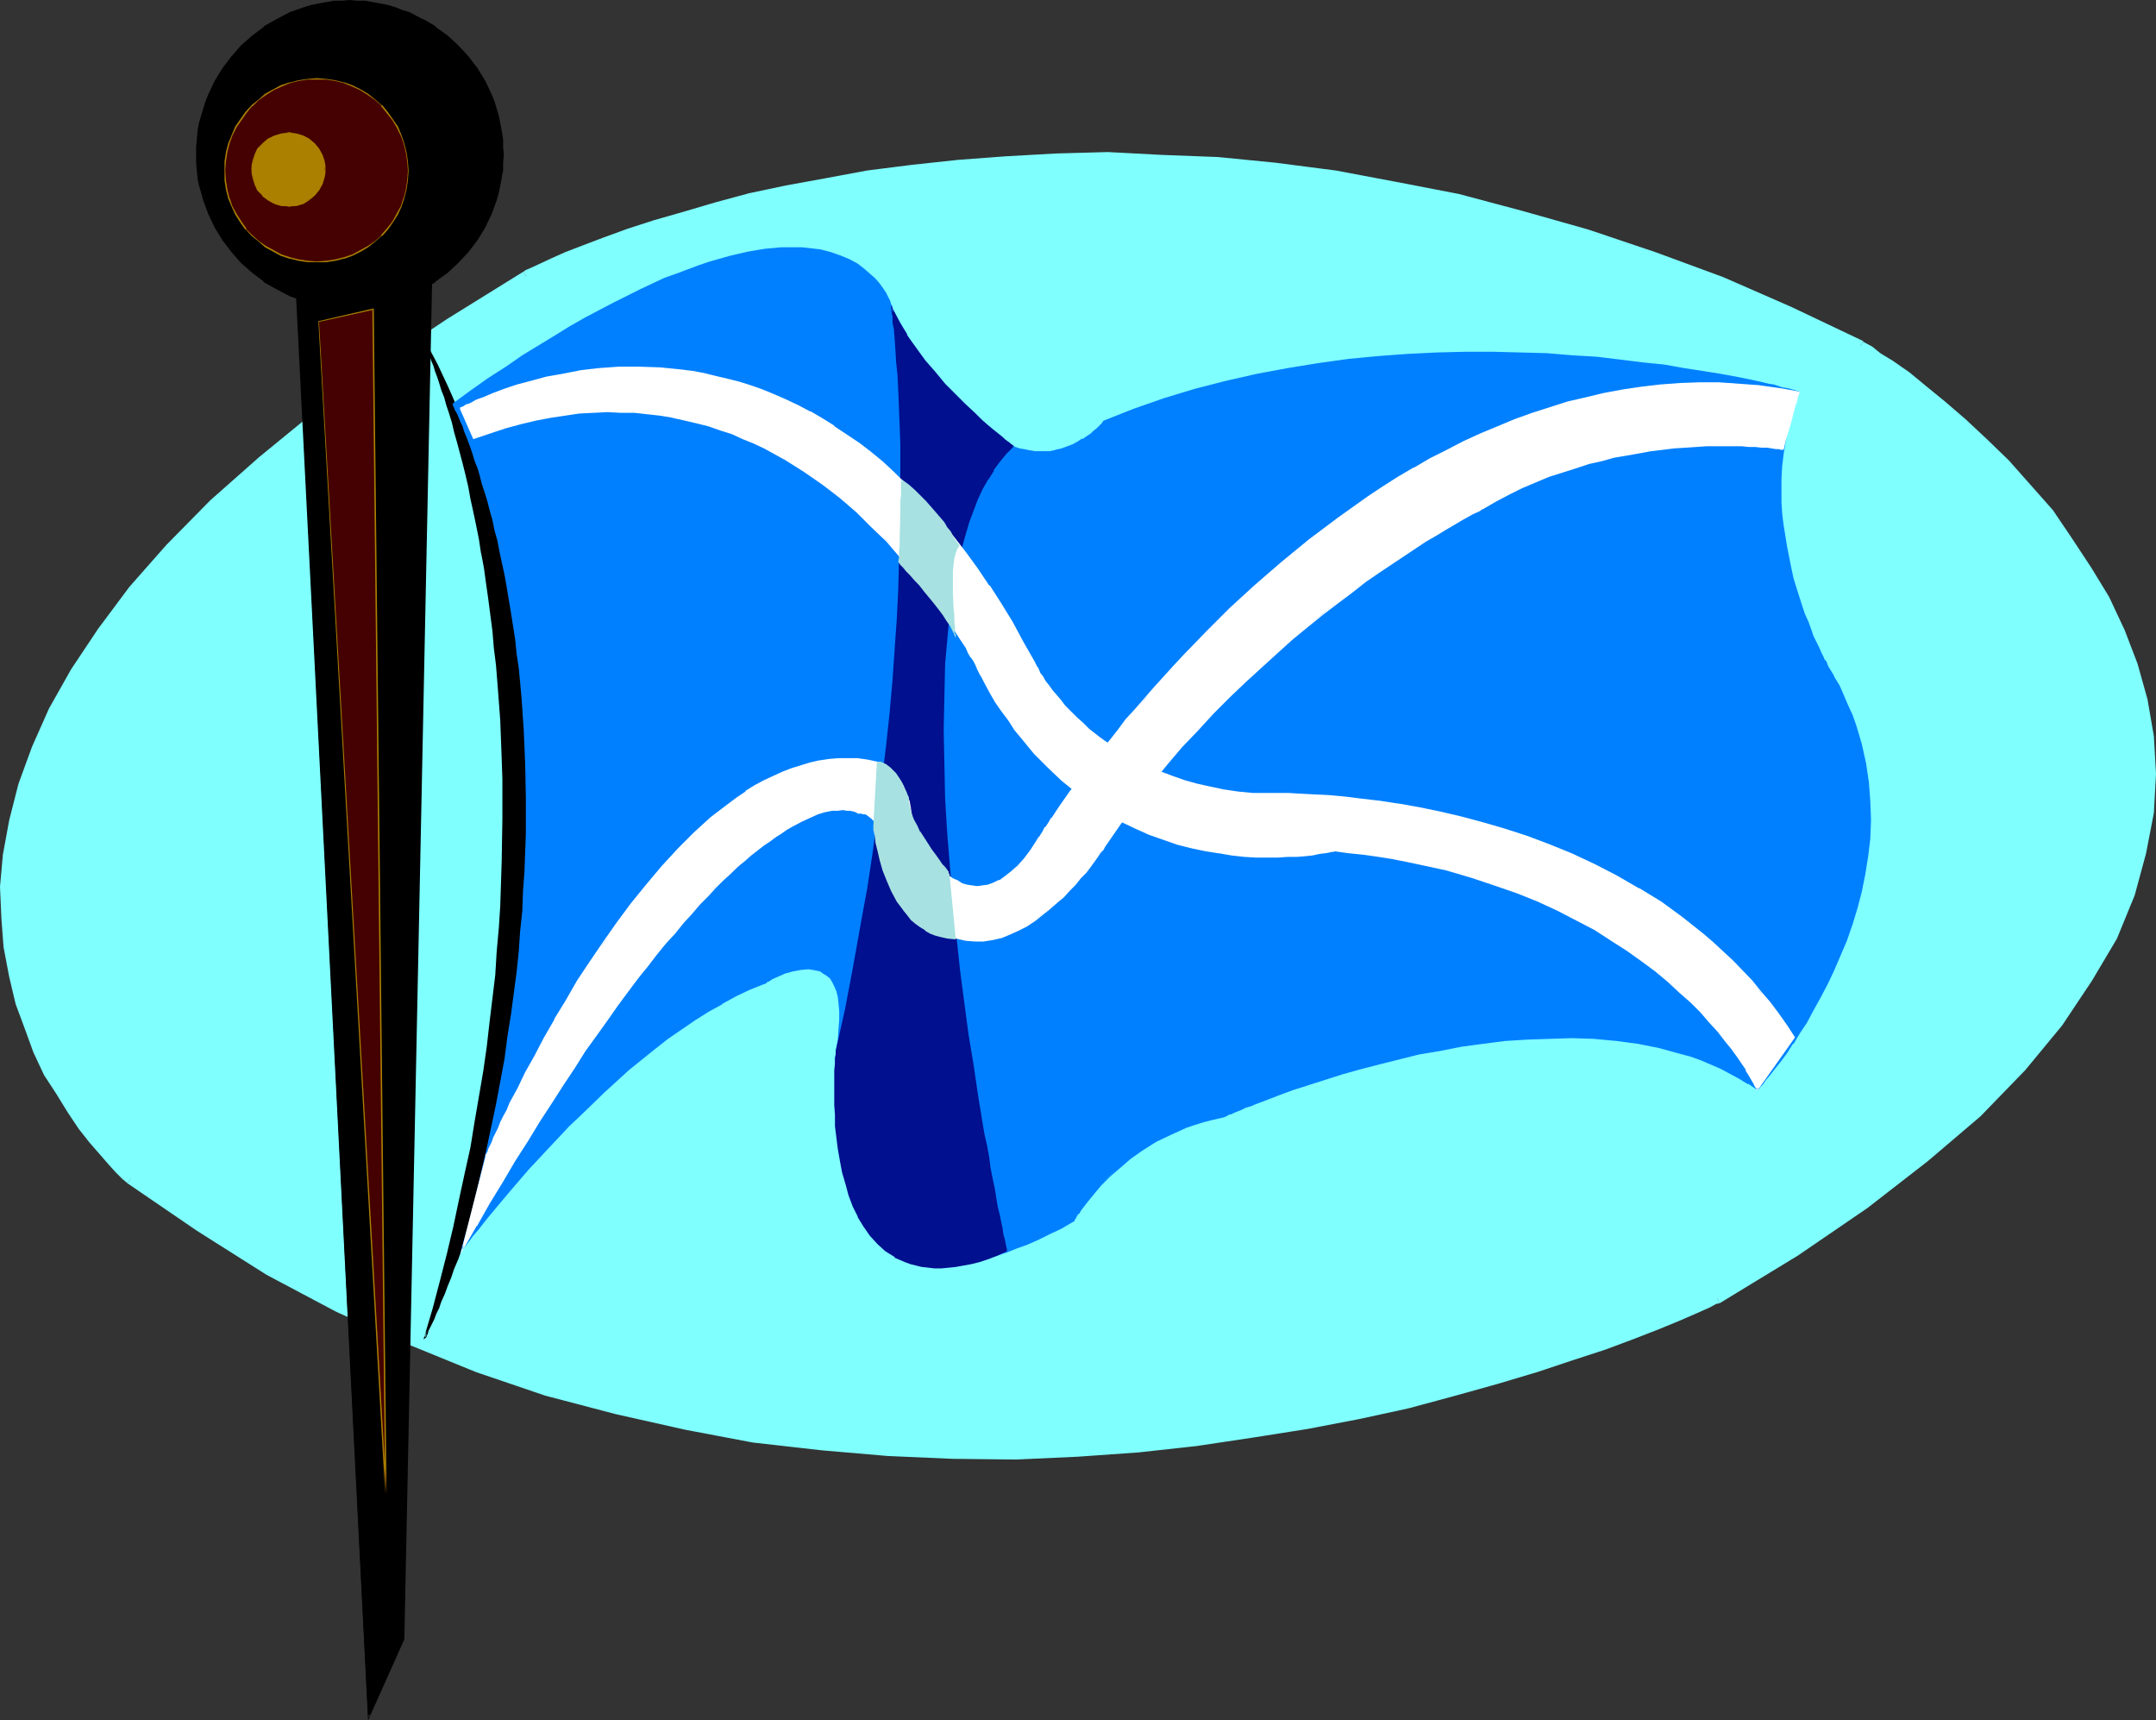
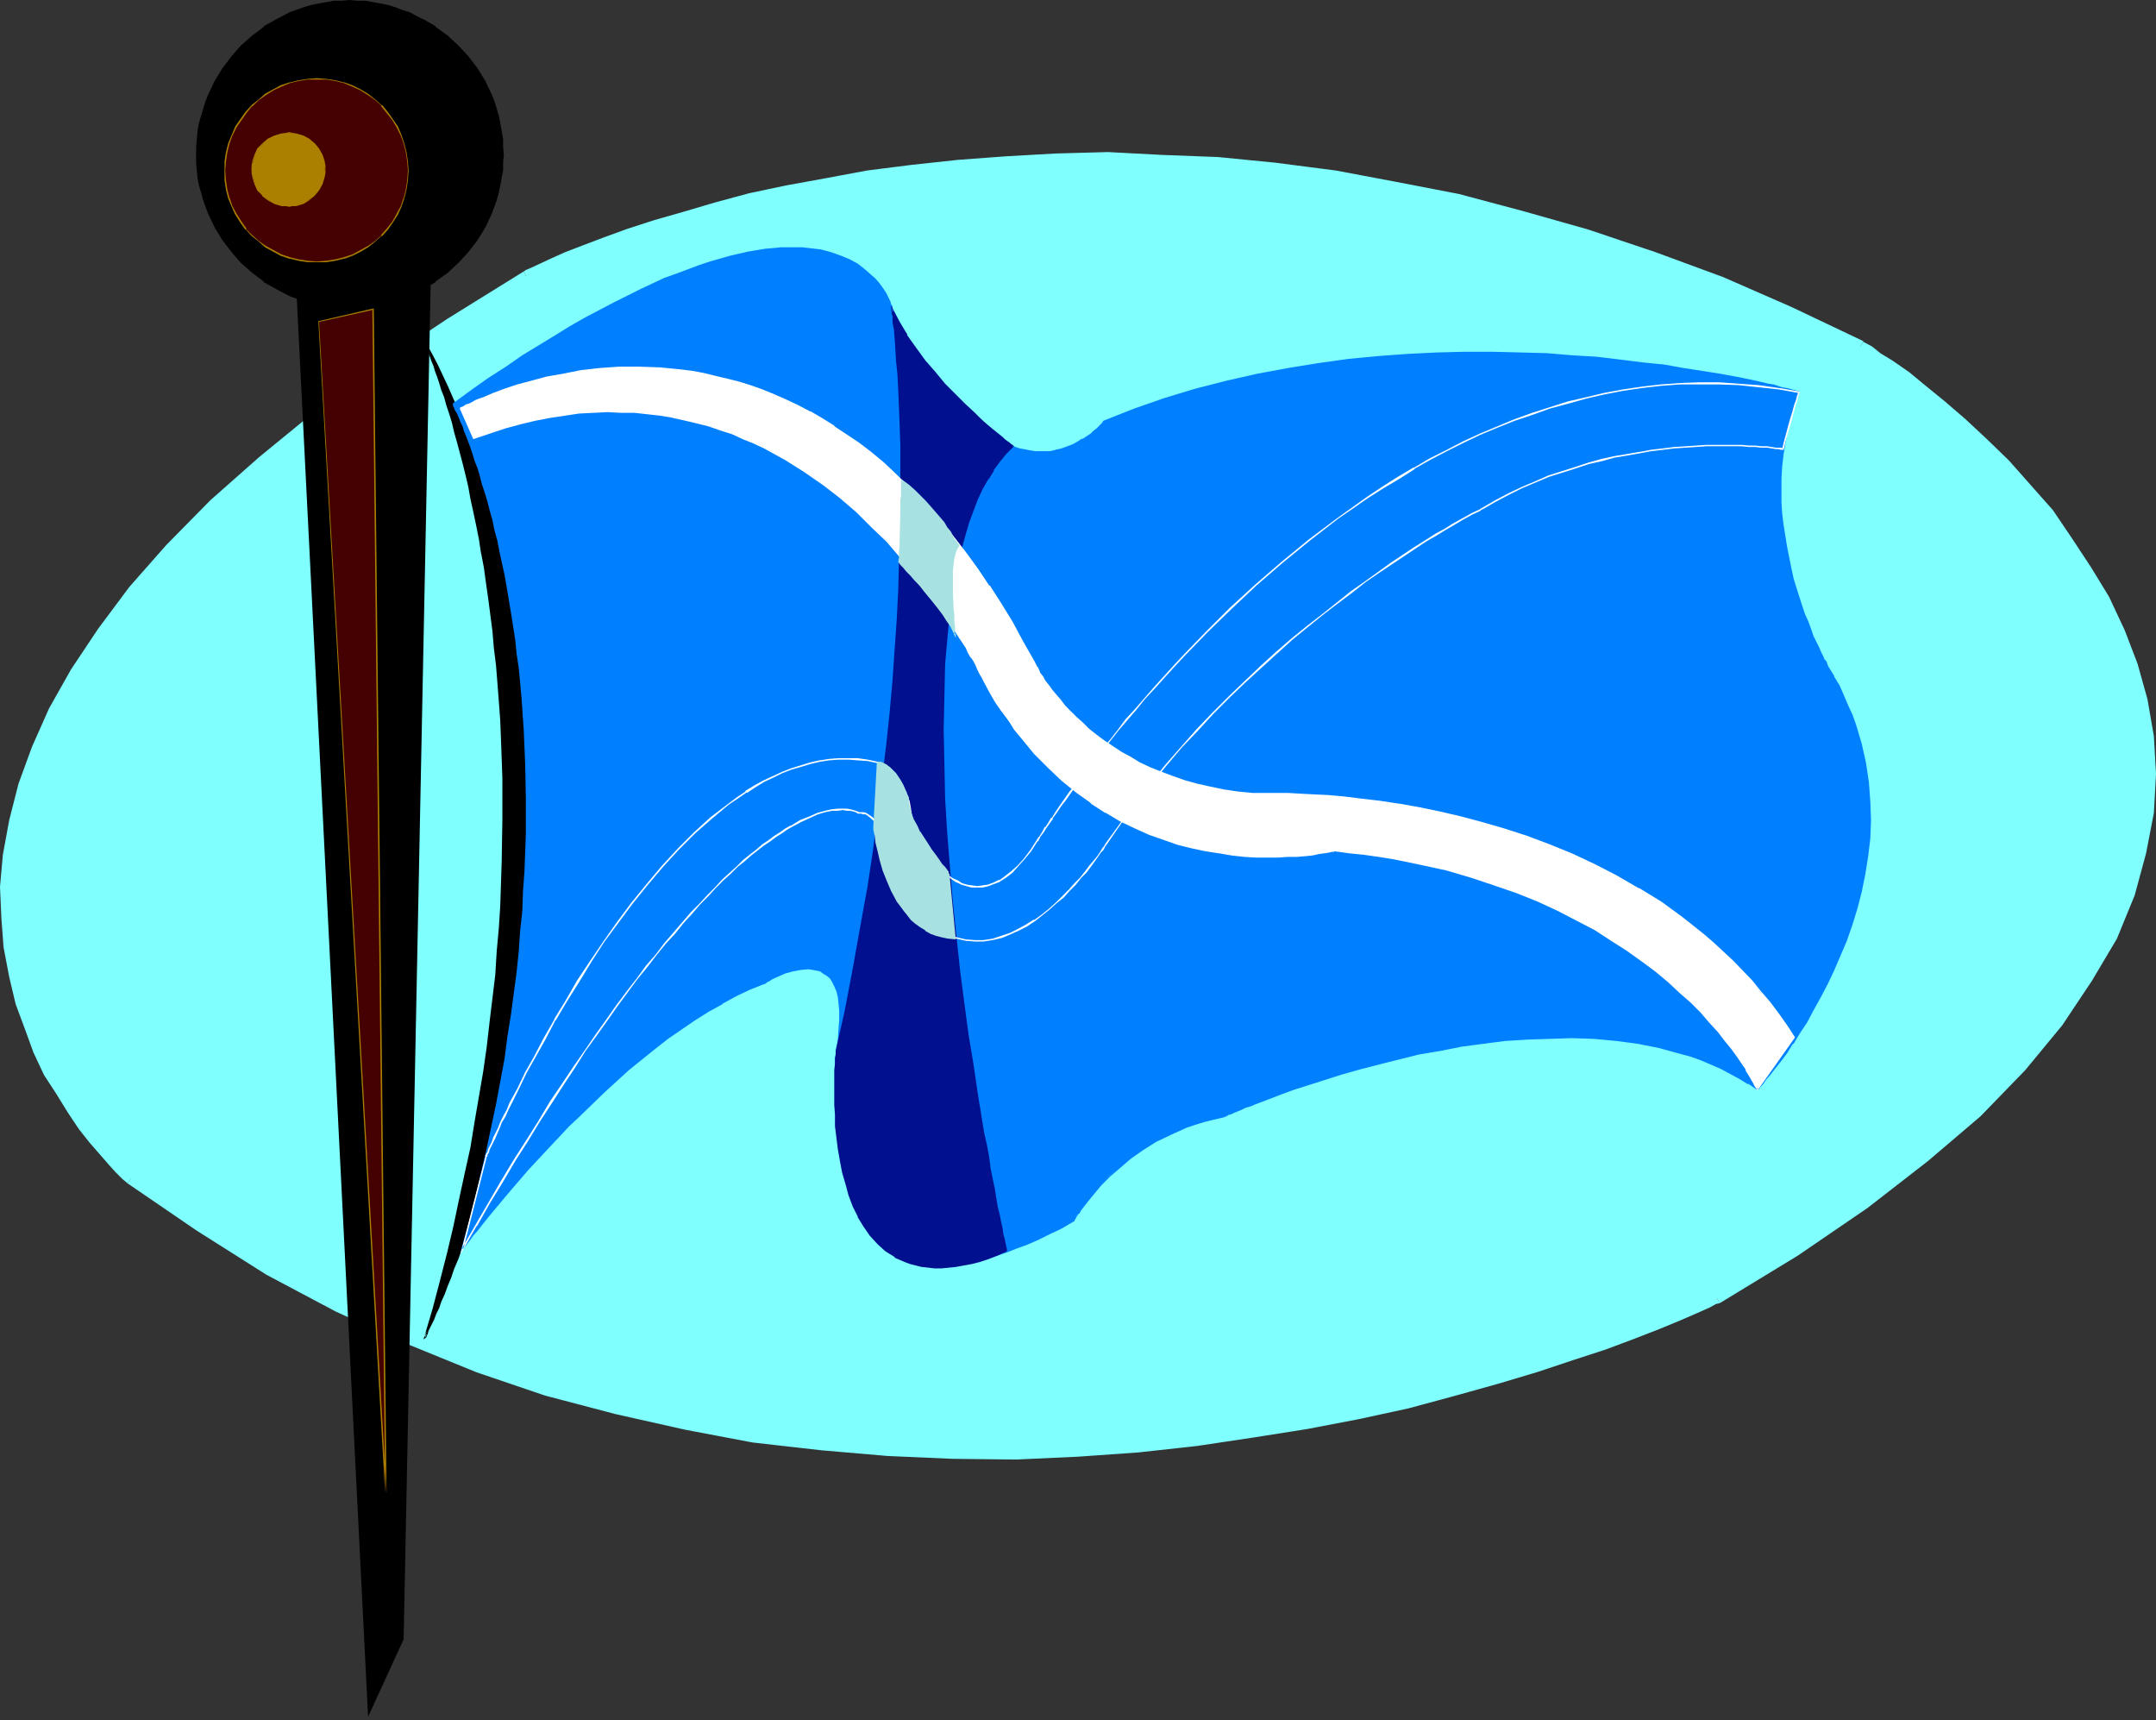
<svg xmlns="http://www.w3.org/2000/svg" xmlns:ns1="http://sodipodi.sourceforge.net/DTD/sodipodi-0.dtd" xmlns:ns2="http://www.inkscape.org/namespaces/inkscape" version="1.0" width="129.724mm" height="103.487mm" id="svg33" ns1:docname="Scotland 3.wmf">
  <rect width="100%" height="100%" fill="#333333" stroke="none" />
  <ns1:namedview id="namedview33" pagecolor="#ffffff" bordercolor="#000000" borderopacity="0.25" ns2:showpageshadow="2" ns2:pageopacity="0.0" ns2:pagecheckerboard="0" ns2:deskcolor="#d1d1d1" ns2:document-units="mm" />
  <defs id="defs1">
    <pattern id="WMFhbasepattern" patternUnits="userSpaceOnUse" width="6" height="6" x="0" y="0" />
  </defs>
  <path style="fill:#80ffff;fill-opacity:1;fill-rule:evenodd;stroke:none" d="m 29.734,268.025 v -0.162 l -0.323,-0.162 -0.323,-0.323 -0.485,-0.485 -0.485,-0.485 -0.808,-0.808 -0.808,-0.808 -0.97,-0.808 -0.97,-1.131 -0.97,-1.131 -1.131,-1.292 -1.131,-1.454 -1.131,-1.616 -1.293,-1.616 -1.293,-1.616 -1.293,-1.939 -1.293,-1.939 -1.293,-2.1 -1.131,-2.262 -1.293,-2.262 -1.293,-2.262 L 8.888,238.783 7.757,236.198 6.787,233.613 5.656,230.866 4.848,227.958 3.878,225.05 3.232,221.981 2.586,218.75 2.101,215.518 1.778,212.287 1.454,208.733 1.293,205.34 v -3.554 l 0.323,-3.716 0.323,-3.716 0.646,-3.877 0.646,-3.877 0.97,-4.039 1.131,-4.039 1.454,-4.039 1.616,-4.201 1.778,-4.2 2.101,-4.362 2.262,-4.362 2.586,-4.524 2.909,-4.524 3.232,-4.685 3.394,-4.685 3.717,-4.524 4.04,-4.847 4.363,-4.847 4.686,-4.847 5.171,-5.008 2.586,-2.423 2.747,-2.585 2.747,-2.423 3.07,-2.585 2.909,-2.585 3.232,-2.423 3.07,-2.585 3.232,-2.585 3.555,-2.585 3.394,-2.585 3.555,-2.585 3.717,-2.746 3.878,-2.585 3.878,-2.585 3.878,-2.746 4.202,-2.585 4.202,-2.746 4.202,-2.585 4.525,-2.746 4.525,-2.746 v 0 l 0.323,-0.162 0.485,-0.162 0.646,-0.323 0.808,-0.485 1.131,-0.485 1.131,-0.485 1.454,-0.646 1.616,-0.646 1.616,-0.808 1.939,-0.808 2.101,-0.808 2.262,-0.969 2.424,-0.808 2.586,-0.969 2.747,-0.969 2.909,-0.969 3.07,-0.969 3.232,-1.131 3.394,-0.969 3.555,-0.969 3.717,-0.969 3.717,-0.969 3.878,-0.969 4.202,-1.131 4.363,-0.808 4.202,-0.969 4.686,-0.808 4.525,-0.808 4.848,-0.808 4.848,-0.808 5.171,-0.485 5.01,-0.646 5.333,-0.646 5.494,-0.323 5.494,-0.485 5.656,-0.323 5.656,-0.162 5.979,-0.162 h 5.979 l 6.141,0.162 6.141,0.162 6.302,0.323 6.464,0.485 6.464,0.485 6.626,0.646 6.626,0.808 6.787,0.969 6.949,1.131 6.949,1.292 7.11,1.292 7.11,1.616 7.11,1.777 7.434,1.939 7.272,2.1 7.434,2.262 7.595,2.423 7.595,2.585 7.595,2.908 7.757,3.07 7.918,3.231 7.757,3.393 7.918,3.716 8.08,3.877 0.162,0.162 0.323,0.162 0.485,0.323 0.808,0.485 0.97,0.808 1.131,0.646 1.454,0.969 1.454,1.131 1.616,1.131 1.778,1.292 1.939,1.454 2.101,1.616 2.101,1.616 2.262,1.777 2.262,1.939 2.262,2.1 2.424,2.1 2.424,2.423 2.424,2.423 2.424,2.423 2.586,2.585 2.424,2.746 2.424,2.908 2.262,2.908 2.424,3.07 2.262,3.07 2.262,3.231 2.101,3.393 1.939,3.393 1.939,3.554 1.939,3.554 1.616,3.554 1.454,3.877 1.293,3.716 1.293,4.039 0.97,4.039 0.808,4.039 0.485,4.201 0.485,4.201 0.162,4.2 -0.162,4.362 -0.323,4.524 -0.646,4.362 -0.97,4.685 -1.131,4.524 -1.616,4.685 -1.778,4.847 -2.262,4.847 -1.131,2.262 -1.293,2.585 -1.454,2.262 -3.07,5.008 -1.616,2.423 -1.778,2.585 -1.778,2.423 -1.939,2.585 -2.101,2.423 -2.262,2.585 -2.262,2.585 -2.262,2.423 -2.424,2.585 -2.586,2.585 -2.747,2.585 -2.747,2.585 -2.909,2.585 -3.07,2.585 -3.07,2.746 -3.232,2.585 -3.394,2.585 -3.555,2.746 -3.555,2.585 -3.717,2.585 -3.878,2.746 -4.04,2.585 -4.04,2.746 -4.363,2.585 -4.363,2.746 -4.363,2.746 -4.686,2.746 h -0.162 l -0.485,0.162 -0.646,0.323 -0.97,0.485 -1.131,0.485 -1.616,0.808 -1.778,0.646 -1.939,0.808 -2.262,0.969 -2.424,0.969 -2.747,1.131 -2.909,1.131 -3.232,1.292 -3.394,1.131 -3.555,1.292 -3.878,1.292 -4.04,1.292 -4.202,1.454 -4.363,1.292 -4.686,1.454 -4.686,1.292 -5.01,1.292 -5.171,1.454 -5.171,1.292 -5.494,1.292 -5.656,1.131 -5.818,1.131 -5.818,1.292 -6.141,0.969 -6.141,0.969 -6.302,0.969 -6.464,0.808 -6.626,0.808 -6.626,0.646 -6.787,0.485 -6.949,0.485 -6.949,0.323 -7.11,0.162 -7.272,0.162 -7.272,-0.162 -7.272,-0.162 -7.434,-0.323 -7.595,-0.646 -7.595,-0.646 -7.595,-0.969 -7.595,-0.969 -7.757,-1.292 -7.757,-1.454 -7.918,-1.616 -7.757,-1.939 -7.918,-2.1 -7.918,-2.262 -7.918,-2.585 -7.918,-2.746 -7.918,-3.07 -7.918,-3.231 -7.918,-3.554 -7.918,-3.877 -7.918,-4.039 -7.918,-4.362 -7.918,-4.685 -7.757,-5.008 -7.757,-5.331 z" id="path1" />
  <path style="fill:#80ffff;fill-opacity:1;fill-rule:evenodd;stroke:none" d="m 28.926,268.994 0.808,-0.969 0.97,-1.131 z" id="path2" />
  <path style="fill:#80ffff;fill-opacity:1;fill-rule:evenodd;stroke:none" d="M 119.099,61.715 101.646,72.54 85.648,83.202 71.427,93.704 58.984,103.882 l -11.15,9.855 -10.019,10.178 -8.403,9.532 -7.11,9.532 -6.141,9.209 -5.01,8.886 -3.878,8.724 -3.07,8.401 -2.101,8.239 -1.454,7.916 L 0,201.624 l 0.323,7.27 0.485,6.462 1.293,6.785 1.454,6.139 2.101,5.655 1.939,5.331 2.424,5.17 2.747,4.201 2.586,4.201 2.586,3.877 2.424,3.07 2.262,2.585 2.101,2.423 1.616,1.777 1.454,1.454 0.97,0.808 0.162,0.162 1.778,-2.1 -0.323,-0.162 -0.97,-0.808 -0.97,-0.969 -1.778,-1.939 -1.939,-2.262 -2.262,-2.585 -2.586,-3.07 -2.424,-3.554 -2.586,-4.201 -2.262,-4.201 -2.586,-4.685 -1.939,-5.331 -2.101,-5.655 -1.454,-5.655 -1.131,-6.462 -0.646,-6.462 0.162,-7.27 0.162,-7.27 1.454,-7.432 2.101,-7.916 3.07,-8.401 3.878,-8.401 4.686,-8.724 5.979,-8.886 7.272,-9.37 8.403,-9.693 9.534,-9.693 11.15,-9.855 L 73.043,95.804 87.264,85.303 102.939,74.64 120.23,64.139 Z" id="path3" />
  <path style="fill:#80ffff;fill-opacity:1;fill-rule:evenodd;stroke:none" d="m 423.715,77.709 v -0.162 l -16.322,-7.755 -15.514,-6.785 -15.352,-5.655 -15.352,-5.17 -14.867,-4.201 -14.544,-3.877 -14.221,-2.746 -13.736,-2.585 -13.736,-1.777 -13.09,-1.292 -12.766,-0.485 -12.282,-0.646 -11.797,0.323 -11.474,0.646 -10.827,0.808 -10.504,1.131 -10.181,1.292 -9.534,1.777 -8.888,1.616 -8.403,1.777 -7.757,2.1 -7.11,2.1 -6.787,1.939 -5.979,1.939 -5.333,1.939 -4.686,1.777 -4.202,1.616 -3.232,1.454 -2.424,1.131 -2.101,0.969 -1.131,0.485 -0.485,0.323 1.131,2.423 0.485,-0.323 0.808,-0.485 2.101,-0.808 2.424,-1.292 3.232,-1.454 4.202,-1.616 4.686,-1.616 5.333,-2.1 5.979,-1.939 6.302,-1.939 7.272,-2.1 7.757,-2.1 8.403,-1.777 8.888,-1.616 9.373,-1.616 9.858,-1.454 10.504,-1.131 10.827,-0.808 11.474,-0.485 h 11.797 l 12.282,0.162 12.766,0.646 13.09,1.131 13.251,1.939 13.898,2.423 14.059,2.908 14.544,3.716 14.544,4.201 15.352,5.17 15.352,5.816 15.514,6.785 15.837,7.593 v -0.323 z" id="path4" />
  <path style="fill:#80ffff;fill-opacity:1;fill-rule:evenodd;stroke:none" d="m 391.072,296.297 17.776,-10.824 15.837,-10.824 13.736,-10.663 11.958,-10.178 10.181,-10.501 8.403,-10.178 6.787,-10.178 5.656,-9.532 4.04,-9.855 2.586,-9.532 1.778,-9.209 0.485,-8.886 -0.485,-8.563 -1.454,-8.401 -2.262,-8.078 -2.909,-7.593 -3.555,-7.593 -4.04,-6.624 -4.363,-6.624 -4.363,-6.462 -5.01,-5.655 -5.01,-5.655 -5.01,-4.847 -4.848,-4.524 -4.686,-4.039 -4.363,-3.554 -3.717,-3.07 -3.717,-2.585 -2.909,-1.777 -1.778,-1.454 -1.778,-0.969 -0.323,-0.162 -1.293,1.939 0.485,0.323 1.131,0.969 2.262,1.454 2.909,1.777 3.232,2.585 3.878,3.07 4.363,3.393 4.686,4.201 4.848,4.524 4.686,4.362 4.848,5.655 5.01,5.655 4.525,6.139 4.202,6.462 3.717,6.785 3.555,7.109 2.909,7.593 2.262,7.755 1.293,7.916 0.323,8.563 -0.323,8.886 -1.616,8.724 -2.586,9.209 -4.202,9.37 -5.171,9.693 -6.626,9.532 -8.403,10.34 -9.858,10.017 -11.958,10.34 -13.736,10.663 -15.514,10.663 -17.776,10.501 z" id="path5" />
  <path style="fill:#80ffff;fill-opacity:1;fill-rule:evenodd;stroke:none" d="m 28.926,268.994 15.837,10.824 15.837,10.017 15.837,8.401 15.998,7.27 15.837,6.462 15.675,5.331 15.998,4.201 15.837,3.554 15.352,2.908 15.675,1.777 15.029,1.292 14.706,0.646 14.544,0.162 14.059,-0.646 13.736,-0.969 13.251,-1.454 12.928,-1.939 12.282,-1.939 11.797,-2.262 11.15,-2.423 10.181,-2.746 9.858,-2.746 9.211,-2.746 8.242,-2.746 7.434,-2.423 6.464,-2.423 5.818,-2.262 4.686,-1.939 3.717,-1.616 2.909,-1.292 1.454,-0.808 0.808,-0.162 -1.293,-2.423 -0.323,0.162 -1.939,0.808 -2.424,1.292 -3.717,1.616 -4.686,1.777 -5.818,2.262 -6.464,2.585 -7.434,2.423 -8.242,2.585 -8.726,2.908 -10.019,2.746 -10.181,2.585 -11.15,2.585 -11.635,2.262 -12.282,1.939 -12.605,1.939 -13.251,1.454 -13.736,0.969 -14.059,0.162 -14.544,0.162 -14.706,-0.485 -15.029,-1.292 -15.19,-1.777 -15.352,-2.908 -15.837,-3.554 -15.514,-4.362 -15.837,-5.331 -15.837,-6.301 -15.675,-7.432 -15.675,-8.401 -15.837,-9.532 -15.352,-10.824 z" id="path6" />
  <path style="fill:#000000;fill-opacity:1;fill-rule:evenodd;stroke:none" d="M 66.741,52.829 83.709,390.324 91.789,372.714 98.091,56.868 Z" id="path7" />
-   <path style="fill:#000000;fill-opacity:1;fill-rule:evenodd;stroke:none" d="m 66.579,52.668 17.13,338.464 8.242,-18.418 6.464,-316.007 -31.835,-4.039 0.162,0.323 31.35,4.039 -0.162,-0.162 -6.302,315.846 v -0.162 l -8.08,17.771 h 0.485 l -17.13,-337.495 -0.162,0.162 z" id="path8" />
  <path style="fill:#000000;fill-opacity:1;fill-rule:evenodd;stroke:none" d="m 79.507,69.793 h 1.778 l 1.778,-0.162 1.778,-0.162 1.778,-0.323 1.616,-0.323 1.616,-0.485 1.616,-0.646 1.616,-0.646 3.07,-1.454 2.909,-1.616 2.586,-2.1 2.586,-2.262 2.101,-2.423 2.101,-2.585 1.778,-2.908 1.454,-3.07 1.131,-3.231 0.485,-1.616 0.323,-1.616 0.323,-1.777 0.162,-1.616 0.162,-1.777 0.162,-1.777 -0.162,-1.777 -0.162,-1.777 -0.162,-1.939 -0.323,-1.616 -0.323,-1.616 -0.97,-3.393 -0.646,-1.454 -1.454,-3.07 -1.778,-2.908 -2.101,-2.746 -2.101,-2.423 L 101.646,8.239 99.061,6.139 96.152,4.524 93.081,3.07 91.465,2.423 89.849,1.777 88.234,1.292 86.618,0.969 84.84,0.646 83.062,0.485 81.285,0.323 79.507,0.162 77.73,0.323 75.952,0.485 74.174,0.646 72.558,0.969 70.781,1.292 69.165,1.777 65.933,3.07 63.024,4.524 60.115,6.139 l -2.586,2.1 -2.586,2.262 -2.262,2.423 -1.939,2.746 -1.778,2.908 -1.454,3.07 -0.646,1.454 -0.485,1.616 -0.485,1.777 -0.323,1.616 -0.323,1.616 -0.323,1.939 -0.162,1.777 v 1.777 1.777 l 0.162,1.777 0.323,1.616 0.323,1.777 0.323,1.616 0.485,1.616 1.131,3.231 1.454,3.07 1.778,2.908 1.939,2.585 2.262,2.423 2.586,2.262 2.586,2.1 2.909,1.616 2.909,1.454 3.232,1.292 1.616,0.485 1.778,0.323 1.616,0.323 1.778,0.162 1.778,0.162 z" id="path9" />
  <path style="fill:#000000;fill-opacity:1;fill-rule:evenodd;stroke:none" d="m 79.507,70.116 1.778,-0.162 1.778,-0.162 1.778,-0.162 v 0 l 1.778,-0.323 1.616,-0.323 1.616,-0.485 1.616,-0.646 1.616,-0.485 3.07,-1.616 h 0.162 l 2.747,-1.616 v -0.162 l 2.747,-1.939 2.424,-2.262 2.262,-2.423 2.101,-2.746 v 0 l 1.778,-2.908 v 0 l 1.454,-3.07 1.131,-3.07 0.485,-1.777 0.323,-1.616 0.323,-1.616 v -0.162 l 0.323,-1.616 v -1.777 l 0.162,-1.777 -0.162,-1.777 v -1.777 l -0.323,-1.939 v 0 l -0.323,-1.777 -0.323,-1.616 -0.97,-3.231 -0.646,-1.616 -1.454,-3.07 v 0 l -1.778,-2.908 v 0 l -2.101,-2.746 -2.262,-2.423 L 101.808,8.078 99.061,6.139 V 5.978 L 96.313,4.362 h -0.162 L 93.081,2.746 91.465,2.262 89.849,1.616 88.234,1.131 86.618,0.808 84.84,0.485 v 0 L 83.062,0.162 H 81.285 L 79.507,0 77.73,0.162 h -1.778 l -1.778,0.323 v 0 L 72.397,0.808 70.781,1.131 69.165,1.616 65.933,2.746 62.862,4.362 v 0 L 59.954,5.978 v 0.162 l -2.586,1.939 -2.586,2.262 -2.101,2.423 -2.101,2.746 v 0 l -1.778,2.908 v 0 l -1.454,3.07 -0.646,1.616 -0.485,1.616 -0.485,1.616 -0.485,1.616 -0.323,1.777 v 0 l -0.162,1.939 -0.162,1.777 v 1.777 1.777 l 0.162,1.777 0.162,1.616 v 0.162 l 0.323,1.616 0.485,1.616 0.485,1.777 1.131,3.07 1.454,3.07 v 0 l 1.778,2.908 v 0 l 2.101,2.746 2.101,2.423 2.586,2.262 2.586,1.939 v 0.162 l 2.909,1.616 v 0 l 3.07,1.616 3.232,1.131 1.616,0.485 1.616,0.323 1.778,0.323 v 0 l 1.778,0.162 1.778,0.162 1.778,0.162 v -0.485 h -1.778 l -1.778,-0.162 -1.778,-0.162 h 0.162 L 72.558,68.985 70.942,68.501 69.165,68.016 66.094,66.885 63.024,65.431 h 0.162 L 60.277,63.654 V 63.815 L 57.53,61.715 55.106,59.615 52.843,57.03 50.904,54.445 v 0 l -1.778,-2.908 v 0 l -1.454,-2.908 -1.131,-3.231 -0.485,-1.616 -0.323,-1.777 -0.323,-1.616 v 0 l -0.323,-1.616 -0.162,-1.777 v -1.777 -1.777 l 0.162,-1.777 0.323,-1.939 v 0.162 l 0.323,-1.777 0.323,-1.616 0.485,-1.616 0.485,-1.777 0.646,-1.454 1.454,-3.07 v 0 l 1.778,-2.746 v 0 l 1.939,-2.746 2.262,-2.423 2.424,-2.262 2.747,-2.1 v 0 l 2.909,-1.616 h -0.162 l 3.07,-1.454 3.07,-1.292 1.778,-0.485 1.616,-0.323 1.778,-0.323 h -0.162 L 75.952,0.646 77.73,0.485 h 1.778 1.778 l 1.778,0.162 1.778,0.162 v 0 l 1.616,0.323 1.616,0.323 1.778,0.485 1.616,0.646 1.454,0.646 3.07,1.454 v 0 l 2.909,1.616 v 0 l 2.586,2.1 2.586,2.262 2.101,2.423 2.101,2.746 v 0 l 1.778,2.746 v 0 l 1.293,3.07 0.808,1.454 0.97,3.393 0.323,1.616 0.323,1.777 v -0.162 l 0.162,1.939 0.162,1.777 v 1.777 1.777 l -0.162,1.777 -0.162,1.616 v 0 l -0.323,1.616 -0.323,1.777 -0.485,1.616 -1.293,3.231 -1.293,2.908 v 0 l -1.778,2.908 v 0 l -2.101,2.585 -2.101,2.585 -2.586,2.1 -2.586,2.1 v -0.162 l -2.909,1.777 v 0 l -3.07,1.454 -1.454,0.646 -1.616,0.485 -1.778,0.485 -1.616,0.485 -1.616,0.323 v 0 l -1.778,0.162 -1.778,0.162 H 79.507 Z" id="path10" />
  <path style="fill:#450101;fill-opacity:1;fill-rule:evenodd;stroke:none" d="m 72.074,59.615 2.101,-0.162 2.101,-0.323 1.939,-0.485 1.939,-0.646 1.778,-0.969 1.778,-0.969 1.616,-1.292 1.454,-1.292 1.293,-1.454 1.293,-1.616 0.97,-1.616 0.808,-1.939 0.808,-1.777 0.485,-1.939 0.323,-2.1 V 38.774 36.674 l -0.323,-2.1 -0.485,-1.939 -0.808,-1.939 -0.808,-1.777 -0.97,-1.777 -1.293,-1.616 -1.293,-1.454 -1.454,-1.454 -1.616,-1.131 -1.778,-1.131 -1.778,-0.808 -1.939,-0.646 -1.939,-0.646 -2.101,-0.162 -2.101,-0.162 -2.101,0.162 -2.101,0.162 -1.939,0.646 -1.939,0.646 -1.939,0.808 -1.616,1.131 -1.616,1.131 -1.616,1.454 -1.293,1.454 -1.131,1.616 -1.131,1.777 -0.808,1.777 -0.808,1.939 -0.485,1.939 -0.323,2.1 -0.162,2.1 0.162,2.262 0.323,2.1 0.485,1.939 0.808,1.777 0.808,1.939 1.131,1.616 1.131,1.616 1.293,1.454 1.616,1.292 1.616,1.292 1.616,0.969 1.939,0.969 1.939,0.646 1.939,0.485 2.101,0.323 z" id="path11" />
  <path style="fill:#ab8001;fill-opacity:1;fill-rule:evenodd;stroke:none" d="m 72.074,59.615 h 2.101 l 2.101,-0.323 1.939,-0.485 h 0.162 l 1.778,-0.646 1.939,-0.969 1.616,-0.969 1.616,-1.292 1.454,-1.292 h 0.162 l 1.293,-1.454 1.131,-1.616 1.131,-1.777 0.808,-1.777 0.646,-1.939 v 0 l 0.485,-1.939 0.323,-2.1 0.162,-2.262 -0.162,-2.1 -0.323,-2.1 -0.485,-1.939 v 0 L 91.304,30.696 90.496,28.757 89.365,27.142 88.234,25.526 86.941,23.911 h -0.162 l -1.454,-1.292 v 0 L 83.709,21.326 82.093,20.356 80.154,19.387 78.376,18.741 h -0.162 l -1.939,-0.485 -2.101,-0.323 -2.101,-0.162 -2.101,0.162 -2.101,0.323 -1.939,0.485 h -0.162 l -1.939,0.646 -1.778,0.969 -1.778,0.969 -1.454,1.292 -1.616,1.292 v 0 l -1.454,1.616 -1.131,1.616 -1.131,1.616 -0.808,1.939 -0.808,1.939 v 0 l -0.485,1.939 -0.323,2.1 v 2.1 2.262 l 0.323,2.1 0.485,1.939 v 0 l 0.808,1.939 0.808,1.777 1.131,1.777 1.131,1.616 h 0.162 l 1.293,1.454 v 0 l 1.616,1.292 1.454,1.292 1.778,0.969 1.778,0.969 1.939,0.646 h 0.162 l 1.939,0.485 2.101,0.323 h 2.101 v -0.162 l -2.101,-0.162 -2.101,-0.323 -1.939,-0.485 v 0 L 63.994,57.838 62.216,56.868 60.438,55.899 58.822,54.768 57.368,53.476 v 0 l -1.454,-1.454 h 0.162 L 54.944,50.406 53.813,48.629 52.843,46.852 52.197,44.913 v 0.162 l -0.485,-1.939 -0.323,-2.1 -0.162,-2.262 0.162,-2.1 0.323,-2.1 0.485,-1.939 v 0 l 0.646,-1.777 0.97,-1.939 1.131,-1.616 1.131,-1.616 1.293,-1.616 v 0.162 l 1.454,-1.454 1.616,-1.131 1.778,-1.131 1.778,-0.808 1.939,-0.808 v 0 l 1.939,-0.485 2.101,-0.323 h 2.101 2.101 l 2.101,0.323 1.939,0.485 v 0 l 1.939,0.808 1.778,0.808 1.778,1.131 1.616,1.131 v 0 l 1.454,1.292 h -0.162 l 1.293,1.616 1.293,1.616 0.97,1.616 0.97,1.939 0.646,1.777 v 0 l 0.485,1.939 0.323,2.1 0.162,2.1 -0.162,2.262 -0.323,2.1 -0.485,1.939 v -0.162 l -0.646,1.939 -0.97,1.777 -0.97,1.777 -1.293,1.616 -1.293,1.454 h 0.162 l -1.454,1.292 -1.616,1.131 -1.778,0.969 -1.778,0.969 -1.939,0.646 v 0 l -1.939,0.485 -2.101,0.323 -2.101,0.162 z" id="path12" />
  <path style="fill:#ab8001;fill-opacity:1;fill-rule:evenodd;stroke:none" d="m 65.771,46.852 h 0.808 l 0.808,-0.162 1.616,-0.485 1.293,-0.808 1.293,-0.969 0.97,-1.292 0.646,-1.292 0.485,-1.616 0.162,-0.969 v -0.808 -0.808 l -0.162,-0.808 -0.485,-1.616 -0.646,-1.292 -0.97,-1.292 -1.293,-0.969 -1.293,-0.808 -1.616,-0.485 h -0.808 l -0.808,-0.162 -0.808,0.162 h -0.97 l -1.616,0.485 -1.454,0.808 -1.131,0.969 -1.131,1.292 -0.646,1.292 -0.485,1.616 -0.162,0.808 -0.162,0.808 0.162,0.808 0.162,0.969 0.485,1.616 0.646,1.292 1.131,1.292 1.131,0.969 1.454,0.808 1.616,0.485 0.97,0.162 z" id="path13" />
  <path style="fill:#ab8001;fill-opacity:1;fill-rule:evenodd;stroke:none" d="m 65.771,47.013 0.808,-0.162 h 0.808 v 0 l 1.616,-0.485 1.293,-0.808 1.293,-1.131 0.97,-1.131 0.808,-1.454 0.485,-1.616 v 0 l 0.162,-0.969 v -0.808 -0.808 l -0.162,-0.808 V 36.674 l -0.485,-1.454 -0.808,-1.454 -0.97,-1.131 -1.293,-1.131 -1.293,-0.646 -1.616,-0.485 v 0 l -0.808,-0.162 -0.808,-0.162 -0.808,0.162 -0.97,0.162 v 0 l -1.616,0.485 -1.454,0.646 -1.293,1.131 -1.131,1.131 -0.646,1.454 -0.485,1.454 v 0.162 l -0.162,0.808 v 0.808 0.808 l 0.162,0.969 v 0 l 0.485,1.616 0.646,1.454 1.131,1.131 v 0.162 l 1.293,0.969 1.454,0.808 1.616,0.485 v 0 h 0.97 l 0.808,0.162 v -0.323 h -0.808 l -0.97,-0.162 h 0.162 l -1.616,-0.485 -1.454,-0.646 -1.293,-1.131 v 0 l -0.97,-1.131 -0.808,-1.454 -0.485,-1.616 v 0.162 -0.969 l -0.162,-0.808 0.162,-0.808 v -0.808 0 l 0.485,-1.454 0.808,-1.454 0.97,-1.292 v 0.162 l 1.293,-0.969 1.454,-0.808 1.616,-0.485 h -0.162 l 0.97,-0.162 h 0.808 0.808 l 0.808,0.162 v 0 l 1.454,0.485 1.454,0.808 1.131,0.969 v -0.162 l 0.97,1.292 0.646,1.454 0.485,1.454 v 0 l 0.162,0.808 0.162,0.808 -0.162,0.808 -0.162,0.969 v -0.162 l -0.485,1.616 -0.646,1.454 -0.97,1.131 v 0 l -1.131,1.131 -1.454,0.646 -1.454,0.485 v 0 l -0.808,0.162 h -0.808 z" id="path14" />
  <path style="fill:#450101;fill-opacity:1;fill-rule:evenodd;stroke:none" d="M 72.558,73.186 84.84,70.278 87.749,339.595 Z" id="path15" />
  <path style="fill:#ab8001;fill-opacity:1;fill-rule:evenodd;stroke:none" d="m 72.558,73.186 v 0 l 12.282,-2.746 -0.162,-0.162 2.909,269.317 h 0.323 L 72.558,73.186 72.397,73.024 87.587,339.595 h 0.323 L 85.002,70.116 72.397,73.024 Z" id="path16" />
  <path style="fill:#000000;fill-opacity:1;fill-rule:evenodd;stroke:none" d="m 96.637,77.871 v 0 l 0.162,0.162 0.162,0.485 0.162,0.323 0.162,0.646 0.323,0.646 0.323,0.969 0.485,0.808 0.323,1.131 0.323,1.131 0.485,1.454 0.646,1.454 0.485,1.454 0.485,1.777 0.485,1.777 0.646,1.939 0.646,1.939 0.485,2.262 0.646,2.262 0.646,2.262 0.646,2.585 0.646,2.585 0.646,2.746 0.646,2.746 0.485,2.908 0.646,3.07 0.646,3.07 0.485,3.231 0.646,3.393 0.485,3.554 0.485,3.393 0.485,3.716 0.485,3.716 0.485,3.877 0.323,3.877 0.323,4.039 0.323,4.201 0.323,4.362 0.162,4.2 0.162,4.362 0.162,4.685 v 4.524 4.685 4.685 5.008 l -0.323,5.008 -0.162,5.008 -0.323,5.008 -0.485,5.331 -0.323,5.331 -0.646,5.331 -0.646,5.331 -0.646,5.655 -0.808,5.655 -0.97,5.655 -0.97,5.816 -0.97,5.816 -1.131,5.978 -1.293,5.978 -1.454,5.978 -1.454,6.139 -1.616,6.301 -1.616,6.301 -1.939,6.301 h 0.162 v -0.323 l 0.323,-0.323 0.162,-0.646 0.323,-0.808 0.485,-0.808 0.485,-1.131 0.485,-1.131 0.485,-1.454 0.646,-1.454 0.646,-1.616 0.808,-1.777 0.808,-1.939 0.646,-2.1 0.808,-2.1 0.808,-2.423 0.97,-2.423 0.808,-2.423 0.97,-2.746 0.808,-2.746 0.97,-2.908 0.808,-3.07 0.97,-3.231 0.808,-3.07 0.97,-3.393 0.808,-3.554 0.808,-3.554 0.97,-3.554 0.808,-3.716 0.646,-3.877 0.808,-3.877 0.646,-3.877 0.646,-4.039 0.646,-4.2 0.485,-4.201 0.485,-4.362 0.485,-4.362 0.485,-4.362 0.323,-4.524 0.162,-4.524 0.162,-4.524 0.162,-9.37 v -4.847 l -0.323,-4.685 -0.162,-4.847 -0.323,-4.847 -0.485,-5.008 -0.646,-4.847 -0.646,-5.008 -0.808,-5.008 -0.808,-5.008 -1.131,-5.17 -1.131,-5.008 -1.131,-5.17 -1.454,-5.008 -1.616,-5.17 -1.616,-5.17 -1.939,-5.008 -1.939,-5.17 -2.101,-5.17 -2.262,-5.17 -2.424,-5.17 z" id="path17" />
  <path style="fill:#000000;fill-opacity:1;fill-rule:evenodd;stroke:none" d="m 96.475,77.063 v 0.969 l 0.162,0.162 v 0 l 0.162,0.323 0.162,0.485 0.162,0.485 0.323,0.808 0.323,0.808 0.323,0.969 0.485,1.131 0.323,1.131 0.485,1.292 0.485,1.454 0.485,1.616 0.646,1.616 0.485,1.777 0.646,1.939 0.646,2.1 0.485,2.1 0.646,2.262 0.646,2.423 0.646,2.423 0.646,2.585 0.646,2.746 0.485,2.746 0.646,2.908 0.646,3.07 0.646,3.231 0.485,3.231 v -0.162 l 0.646,3.393 0.485,3.554 0.485,3.393 0.485,3.716 0.485,3.716 0.323,3.877 0.485,3.877 0.323,4.039 0.323,4.201 0.323,4.362 0.162,4.2 0.162,4.362 0.162,4.685 v 4.524 4.685 l -0.162,9.693 -0.162,5.008 -0.162,5.008 -0.323,5.008 -0.485,5.331 -0.323,5.331 -0.646,5.331 -0.646,5.331 -0.646,5.655 -0.808,5.655 -0.97,5.655 v 0 l -0.97,5.655 -0.97,5.978 -1.293,5.816 -1.293,5.978 -1.293,6.139 -1.454,6.139 -1.616,6.301 -1.616,6.139 -2.101,7.109 0.646,-0.485 0.162,-0.485 0.162,-0.323 0.162,-0.646 0.323,-0.646 0.485,-0.969 0.485,-0.969 0.485,-1.292 0.646,-1.292 0.485,-1.454 0.808,-1.777 0.646,-1.777 0.808,-1.939 0.646,-1.939 0.97,-2.262 0.808,-2.262 0.808,-2.423 0.808,-2.585 0.97,-2.746 0.808,-2.746 0.97,-2.908 0.97,-3.07 0.808,-3.07 0.97,-3.231 0.808,-3.393 0.808,-3.393 0.97,-3.554 0.808,-3.716 0.808,-3.716 0.646,-3.716 0.808,-3.877 0.646,-4.039 v 0 l 0.646,-4.039 0.646,-4.2 0.485,-4.201 0.485,-4.362 0.646,-4.362 0.323,-4.362 0.323,-4.524 0.162,-4.524 0.162,-4.524 0.162,-9.37 v -4.847 l -0.162,-4.685 -0.323,-4.847 -0.323,-4.847 -0.485,-5.008 -0.646,-4.847 -0.485,-5.008 -0.808,-5.008 v -0.162 l -0.97,-5.008 -1.131,-5.008 -0.97,-5.008 -1.293,-5.17 -1.454,-5.008 -1.616,-5.17 -1.616,-5.17 -1.939,-5.17 -1.939,-5.17 -2.101,-5.008 -2.262,-5.17 -2.424,-5.17 -3.07,-5.816 v 0.808 l 2.586,5.17 2.586,5.17 2.262,5.17 2.101,5.008 1.939,5.17 1.939,5.17 1.616,5.008 1.616,5.17 1.293,5.17 1.293,5.008 1.131,5.17 1.131,5.008 0.808,5.008 v 0 l 0.808,5.008 0.646,5.008 0.646,4.847 0.485,5.008 0.323,4.847 0.162,4.847 0.162,4.685 0.162,4.847 -0.162,9.37 -0.162,4.524 -0.323,4.524 -0.162,4.524 -0.485,4.362 -0.485,4.362 -0.485,4.362 -0.485,4.201 -0.646,4.2 -0.646,4.039 v -0.162 l -0.646,4.039 -0.808,3.877 -0.808,3.716 -0.646,3.877 -0.97,3.554 -0.808,3.554 -0.808,3.393 -0.97,3.393 -0.808,3.231 -0.97,3.07 -0.808,3.07 -0.97,2.908 -0.808,2.908 -0.97,2.585 -0.808,2.585 -0.97,2.423 -0.808,2.423 -0.808,2.1 -0.808,2.1 -0.646,1.777 -0.808,1.777 -0.646,1.777 -0.646,1.454 -0.485,1.454 -0.485,1.131 -0.646,0.969 -0.323,0.969 -0.323,0.808 -0.323,0.485 -0.162,0.485 -0.162,0.162 h 0.162 -0.162 l 0.323,0.323 1.939,-6.462 1.616,-6.301 1.616,-6.139 1.454,-6.139 1.454,-6.139 1.293,-5.978 1.131,-5.978 0.97,-5.816 0.97,-5.816 v 0 l 0.97,-5.655 0.808,-5.655 0.646,-5.655 0.646,-5.331 0.646,-5.331 0.485,-5.331 0.323,-5.331 0.323,-5.008 0.323,-5.008 0.162,-5.008 0.162,-9.693 v -4.685 l -0.162,-4.524 -0.162,-4.685 -0.162,-4.362 -0.162,-4.2 -0.323,-4.362 -0.323,-4.201 -0.323,-4.039 -0.323,-3.877 -0.485,-3.877 -0.485,-3.716 -0.485,-3.716 -0.485,-3.393 -0.485,-3.554 -0.485,-3.393 v 0 l -0.646,-3.231 -0.646,-3.07 -0.485,-3.07 -0.646,-2.908 -0.646,-2.908 -0.646,-2.585 -0.646,-2.746 -0.485,-2.423 -0.808,-2.423 -0.485,-2.262 -0.646,-2.1 -0.646,-2.1 -0.485,-1.777 -0.646,-1.777 -0.485,-1.777 -0.485,-1.616 -0.485,-1.454 -0.485,-1.292 -0.485,-1.131 -0.323,-1.131 -0.485,-0.969 -0.323,-0.808 -0.162,-0.808 -0.323,-0.485 -0.162,-0.485 -0.162,-0.323 -0.162,-0.323 v 0.162 0 h -0.323 z" id="path18" />
  <path style="fill:#0080ff;fill-opacity:1;fill-rule:evenodd;stroke:none" d="m 103.101,91.765 v 0.162 l 0.162,0.162 0.162,0.485 0.323,0.485 0.162,0.646 0.323,0.646 0.323,0.808 0.323,0.808 0.485,0.969 0.323,0.969 0.485,1.292 0.485,1.131 0.485,1.454 0.485,1.454 0.485,1.454 0.646,1.616 0.485,1.777 0.646,1.777 0.485,2.1 0.646,1.939 0.485,2.1 0.646,2.262 0.485,2.262 0.646,2.423 0.485,2.423 1.131,5.331 0.485,2.746 0.485,2.908 0.646,2.908 0.323,3.07 0.485,3.07 0.485,3.231 0.323,3.231 0.323,3.393 0.323,3.554 0.162,3.554 0.323,3.554 0.162,3.716 0.162,3.877 0.162,3.877 v 4.039 4.039 4.201 l -0.162,4.201 -0.162,4.362 -0.162,4.362 -0.323,4.524 -0.485,4.524 -0.323,4.685 -0.485,4.685 -0.646,4.847 -0.646,4.847 -0.646,5.008 -0.808,5.008 -0.97,5.17 -0.97,5.17 -1.131,5.331 -1.131,5.331 -1.131,5.493 -1.454,5.493 -1.454,5.655 -1.454,5.655 v -0.162 l 0.323,-0.485 0.485,-0.485 0.646,-0.969 0.808,-1.131 1.131,-1.292 1.131,-1.454 1.293,-1.616 1.616,-1.939 1.616,-1.939 1.778,-2.1 1.939,-2.1 2.101,-2.423 2.101,-2.423 2.262,-2.423 2.424,-2.423 2.424,-2.585 2.586,-2.585 5.333,-5.17 5.656,-5.008 5.818,-4.847 3.07,-2.262 3.07,-2.262 3.07,-2.1 3.232,-1.939 3.07,-1.939 3.07,-1.616 3.232,-1.454 3.07,-1.292 h 0.162 l 0.162,-0.162 0.323,-0.162 0.323,-0.162 0.485,-0.323 0.646,-0.323 1.293,-0.646 1.616,-0.646 1.778,-0.485 1.778,-0.323 1.778,-0.162 0.97,0.162 0.808,0.162 0.97,0.162 0.646,0.485 0.808,0.485 0.646,0.646 0.646,0.808 0.485,0.969 0.485,1.131 0.323,1.454 0.323,1.454 v 1.777 1.939 2.1 l -0.323,2.423 -0.485,2.585 v 0.323 0.323 0.162 0.969 l -0.162,1.292 v 5.655 l 0.162,2.262 0.162,2.423 0.162,2.423 0.485,2.746 0.323,2.746 0.646,2.746 0.646,2.746 0.97,2.746 0.97,2.585 1.131,2.585 1.454,2.423 1.616,2.262 1.778,2.1 2.101,1.777 1.131,0.969 1.131,0.646 1.131,0.646 1.293,0.646 1.454,0.485 1.454,0.485 1.454,0.323 1.616,0.162 1.616,0.162 h 1.778 1.778 l 1.939,-0.323 1.939,-0.162 2.101,-0.485 2.101,-0.485 2.262,-0.646 2.262,-0.969 2.424,-0.808 2.586,-1.131 2.586,-1.292 2.586,-1.292 2.747,-1.616 h 0.162 v -0.162 l 0.162,-0.323 0.162,-0.323 0.323,-0.485 0.485,-0.485 0.323,-0.485 0.485,-0.808 1.131,-1.454 1.454,-1.777 1.616,-1.939 1.939,-1.939 2.262,-1.939 2.586,-2.1 2.747,-1.939 3.07,-1.939 3.394,-1.616 1.778,-0.808 1.778,-0.808 1.939,-0.646 1.939,-0.646 2.101,-0.485 2.101,-0.485 v 0 l 0.323,-0.162 h 0.162 l 0.485,-0.162 0.485,-0.323 0.485,-0.162 0.808,-0.323 0.808,-0.323 0.808,-0.323 0.97,-0.485 1.131,-0.485 1.131,-0.323 2.586,-0.969 2.909,-1.131 3.07,-1.131 3.394,-1.131 3.717,-1.131 3.878,-1.292 4.202,-1.131 4.363,-1.131 4.363,-1.131 4.686,-1.131 4.848,-0.808 4.848,-0.969 4.848,-0.646 5.01,-0.646 5.171,-0.323 5.01,-0.323 h 5.01 l 5.01,0.162 5.171,0.485 4.848,0.646 4.848,0.969 4.848,1.292 2.262,0.646 2.262,0.808 2.262,0.969 2.262,0.969 2.101,1.131 2.262,1.131 2.101,1.292 1.939,1.292 0.162,-0.162 0.162,-0.162 0.162,-0.162 0.646,-0.808 0.808,-0.969 0.97,-1.131 0.97,-1.454 1.293,-1.616 1.454,-1.939 1.293,-2.1 1.616,-2.262 1.454,-2.585 1.616,-2.746 1.616,-2.746 1.616,-3.07 1.454,-3.07 1.454,-3.393 1.454,-3.554 1.293,-3.554 1.131,-3.716 0.97,-3.877 0.808,-3.877 0.646,-4.039 0.485,-4.039 0.162,-4.201 -0.162,-4.201 -0.323,-4.362 -0.646,-4.362 -0.97,-4.362 -1.293,-4.362 -0.808,-2.1 -0.97,-2.262 -0.97,-2.262 -1.131,-2.1 -1.131,-2.262 -1.293,-2.262 v 0 l -0.162,-0.323 -0.162,-0.485 -0.485,-0.646 -0.323,-0.808 -0.485,-0.808 -0.485,-1.131 -0.646,-1.292 -0.646,-1.454 -0.485,-1.454 -0.808,-1.616 -0.646,-1.777 -0.646,-1.939 -0.646,-1.939 -0.646,-2.262 -0.646,-2.1 -0.485,-2.262 -0.646,-2.423 -0.485,-2.423 -0.646,-5.008 -0.323,-2.585 -0.162,-2.585 v -2.746 -2.746 l 0.162,-2.746 0.323,-2.746 0.323,-2.908 0.646,-2.746 0.646,-2.908 0.97,-2.746 1.131,-2.746 h -0.162 l -0.162,-0.162 h -0.323 l -0.323,-0.162 -0.646,-0.162 -0.646,-0.162 -0.808,-0.162 -0.808,-0.162 -0.97,-0.323 -0.97,-0.162 -1.293,-0.323 -1.293,-0.323 -1.293,-0.323 -1.616,-0.323 -1.454,-0.323 -1.616,-0.323 -3.717,-0.646 -3.878,-0.646 -4.202,-0.646 -4.525,-0.646 -4.848,-0.646 -5.171,-0.646 -5.333,-0.646 -5.494,-0.323 -5.818,-0.323 -5.979,-0.323 -6.302,-0.162 h -6.302 l -6.464,0.162 -6.626,0.323 -6.626,0.485 -6.787,0.646 -6.949,0.969 -6.949,1.131 -6.949,1.292 -6.949,1.616 -7.11,1.777 -6.949,2.262 -6.949,2.262 -6.949,2.746 v 0.162 l -0.162,0.162 -0.323,0.323 -0.485,0.485 -0.485,0.485 -0.646,0.646 -0.808,0.646 -0.808,0.485 -0.97,0.808 -0.97,0.485 -1.293,0.646 -1.131,0.485 -1.454,0.485 -1.293,0.323 -1.454,0.323 h -1.616 -1.616 l -1.939,-0.162 -1.778,-0.485 -1.778,-0.646 -1.939,-0.808 -2.101,-1.131 -2.101,-1.454 -2.101,-1.616 -2.101,-1.939 -2.424,-2.423 -1.131,-1.292 -1.131,-1.292 -1.131,-1.454 -1.131,-1.616 -1.293,-1.616 -1.131,-1.777 -1.131,-1.939 -1.293,-1.939 -1.293,-2.1 -1.131,-2.1 -1.293,-2.262 -1.293,-2.423 v -0.162 l -0.162,-0.323 -0.162,-0.485 -0.323,-0.808 -0.323,-0.808 -0.485,-0.969 -0.646,-0.969 -0.808,-1.131 -0.97,-1.131 -1.131,-1.131 -1.293,-1.131 -1.616,-1.131 -1.616,-0.969 -2.101,-0.808 -2.101,-0.808 -2.424,-0.646 -2.747,-0.323 -1.454,-0.162 h -1.454 -1.778 -1.616 l -1.616,0.162 -1.939,0.162 -1.939,0.323 -1.939,0.323 -2.101,0.485 -2.101,0.485 -2.262,0.646 -2.262,0.646 -2.424,0.808 -2.424,0.969 -2.586,0.969 -2.747,1.131 -2.747,1.131 -2.909,1.292 -2.909,1.454 -3.07,1.616 -3.232,1.616 -3.232,1.777 -3.394,2.1 -3.555,1.939 -3.555,2.262 -3.717,2.262 -3.717,2.585 -4.04,2.585 -3.878,2.746 z" id="path19" />
  <path style="fill:#0080ff;fill-opacity:1;fill-rule:evenodd;stroke:none" d="m 102.939,91.765 v 0.162 l 0.162,0.162 h -0.162 l 0.323,0.646 0.162,0.485 0.323,0.485 0.323,0.646 0.323,0.808 0.323,0.808 0.485,0.969 0.323,1.131 0.485,1.131 0.485,1.292 0.485,1.292 0.485,1.454 0.485,1.616 0.646,1.616 0.485,1.616 0.485,1.939 0.646,1.939 0.646,2.1 0.485,1.939 0.646,2.262 0.485,2.423 0.646,2.262 0.485,2.585 1.131,5.17 0.485,2.746 0.485,2.908 v 0 l 0.485,2.908 0.485,3.07 0.485,3.07 0.323,3.231 0.485,3.231 0.323,3.393 0.323,3.554 0.485,7.109 0.323,7.593 0.162,7.916 v 4.039 4.201 l -0.162,4.201 -0.162,4.362 -0.323,4.362 -0.162,4.524 -0.485,4.524 -0.323,4.685 -0.485,4.685 -0.646,4.847 -0.646,4.847 -0.808,5.008 -0.646,5.008 v 0 l -0.97,5.17 -0.97,5.17 -1.131,5.331 -1.131,5.331 -1.293,5.493 -1.293,5.493 -1.454,5.655 -1.778,6.301 0.646,-0.646 0.323,-0.485 0.485,-0.646 0.646,-0.808 0.808,-1.131 1.131,-1.292 1.131,-1.454 1.293,-1.616 1.616,-1.939 1.616,-1.939 1.778,-2.1 1.939,-2.262 1.939,-2.262 2.262,-2.423 2.262,-2.423 4.848,-5.17 2.586,-2.423 5.333,-5.17 5.656,-5.17 5.818,-4.685 3.07,-2.423 3.07,-2.1 3.07,-2.1 v 0 l 3.07,-1.939 3.232,-1.777 h -0.162 l 3.232,-1.777 3.07,-1.454 3.232,-1.292 h 0.162 -0.162 0.162 l 0.485,-0.323 v 0 l 0.323,-0.323 v 0.162 l 0.485,-0.323 0.485,-0.323 1.454,-0.646 1.454,-0.646 1.778,-0.485 1.778,-0.323 v 0 l 1.778,-0.162 0.97,0.162 v 0 l 0.808,0.162 0.808,0.162 v 0 l 0.646,0.485 0.808,0.485 v 0 l 0.808,0.646 0.485,0.808 v 0 l 0.485,0.969 0.485,1.131 0.323,1.292 v 0 l 0.162,1.454 0.162,1.777 v 1.939 l -0.162,2.1 -0.162,2.423 -0.485,2.585 v 0.323 -0.162 0.485 0.162 l -0.162,0.969 v 1.292 5.655 l 0.162,2.262 0.162,2.423 0.162,2.423 0.323,2.746 0.485,2.746 v 0 l 0.646,2.746 0.646,2.746 0.808,2.908 1.131,2.585 1.131,2.585 v 0 l 1.454,2.423 v 0 l 1.616,2.262 1.778,2.1 2.101,1.777 1.131,0.808 v 0.162 l 1.131,0.646 v 0 l 1.293,0.646 1.293,0.646 1.454,0.485 1.293,0.485 1.616,0.323 v 0 l 1.616,0.162 1.616,0.162 h 1.778 1.778 l 1.939,-0.162 1.939,-0.323 h 0.162 l 1.939,-0.485 2.262,-0.485 2.101,-0.646 2.424,-0.969 2.262,-0.808 2.586,-1.131 2.586,-1.292 2.747,-1.292 2.747,-1.616 h 0.162 v -0.323 0.162 l 0.162,-0.323 0.323,-0.485 -0.162,0.162 0.323,-0.485 0.323,-0.485 h 0.162 l 0.323,-0.646 v 0 l 0.485,-0.646 1.131,-1.454 1.454,-1.777 1.616,-1.939 1.939,-1.939 2.262,-1.939 2.424,-2.1 2.747,-1.939 v 0 l 3.07,-1.939 v 0 l 3.394,-1.616 1.778,-0.808 1.778,-0.808 1.939,-0.646 2.101,-0.646 1.939,-0.485 2.101,-0.485 v 0 h 0.162 l 0.162,-0.162 v 0.162 l 0.162,-0.162 0.485,-0.162 0.485,-0.323 0.646,-0.162 0.646,-0.323 0.808,-0.323 0.808,-0.323 0.97,-0.485 1.131,-0.323 1.131,-0.485 2.586,-0.969 2.909,-1.131 3.07,-1.131 3.555,-1.131 3.555,-1.131 4.04,-1.292 4.04,-1.131 4.363,-1.131 4.525,-1.131 4.525,-1.131 4.848,-0.808 4.848,-0.969 v 0 l 4.848,-0.646 5.01,-0.646 5.171,-0.323 5.01,-0.162 5.01,-0.162 5.01,0.162 5.171,0.485 4.848,0.646 v 0 l 4.848,0.969 4.686,1.292 2.424,0.646 2.262,0.808 2.262,0.969 2.262,0.969 2.101,1.131 2.101,1.131 v 0 l 2.101,1.292 v -0.162 l 0.162,-0.162 -2.101,-1.292 v 0 l -2.101,-1.131 -2.262,-1.131 -2.262,-0.969 -2.101,-0.969 -2.424,-0.808 -2.262,-0.646 -4.686,-1.292 -5.01,-0.969 v 0 l -4.848,-0.646 -5.171,-0.485 -5.01,-0.162 h -5.01 l -5.01,0.162 -5.171,0.485 -5.01,0.646 -4.848,0.646 h -0.162 l -4.848,0.808 -4.686,0.969 -4.686,1.131 -4.525,0.969 -4.363,1.292 -4.04,1.131 -3.878,1.131 -3.717,1.292 -3.394,1.131 -3.232,1.131 -2.909,1.131 -2.586,0.969 -1.131,0.323 -0.97,0.485 -0.97,0.485 -0.97,0.323 -0.808,0.323 -0.646,0.323 -0.646,0.162 -0.485,0.323 h -0.323 l -0.323,0.162 v 0.162 h -0.162 v 0 0 l -2.262,0.485 -1.939,0.485 -2.101,0.646 -1.778,0.646 -1.939,0.808 -1.778,0.808 -3.394,1.616 v 0 l -3.07,1.939 v 0 l -2.747,1.939 -2.424,2.1 -2.262,2.1 -2.101,1.939 -1.616,1.777 -1.454,1.777 -1.131,1.616 -0.485,0.646 v 0 l -0.323,0.646 v 0 l -0.323,0.485 -0.323,0.323 -0.162,0.162 -0.162,0.323 h 0.162 l -0.323,0.162 v 0.323 -0.162 0.162 -0.162 l -2.747,1.616 -2.747,1.292 -2.586,1.292 -2.424,0.969 -2.424,0.969 -2.424,0.808 -2.101,0.808 -2.101,0.485 -2.101,0.323 v 0 l -1.939,0.323 -1.939,0.162 -1.778,0.162 h -1.778 l -1.616,-0.162 -1.616,-0.162 h 0.162 l -1.616,-0.323 -1.454,-0.485 -1.293,-0.485 -1.293,-0.646 -1.293,-0.646 h 0.162 l -1.293,-0.808 v 0.162 l -1.131,-0.969 -1.939,-1.777 -1.778,-1.939 -1.616,-2.423 v 0 l -1.454,-2.262 v 0 l -1.131,-2.585 -0.97,-2.585 -0.97,-2.746 -0.646,-2.746 -0.646,-2.908 v 0.162 l -0.323,-2.746 -0.485,-2.746 -0.162,-2.423 -0.162,-2.423 -0.162,-2.262 v -5.655 l 0.162,-1.292 v -0.969 -0.162 0 l 0.162,-0.323 v -0.323 l 0.323,-2.585 0.323,-2.423 v -2.1 -1.939 -1.777 l -0.323,-1.454 v -0.162 l -0.323,-1.292 -0.485,-1.131 -0.485,-0.969 v 0 l -0.646,-0.969 -0.646,-0.646 -0.808,-0.485 -0.808,-0.485 -0.808,-0.162 -0.97,-0.162 v 0 l -0.97,-0.162 -1.778,0.162 h -0.162 l -1.778,0.323 -1.778,0.485 -1.454,0.646 -1.454,0.646 -0.485,0.323 -0.485,0.323 h -0.162 l -0.323,0.162 v 0 l -0.323,0.162 h 0.162 l -0.323,0.162 v 0 0 l -3.07,1.292 -3.232,1.454 -3.07,1.616 h -0.162 l -3.07,1.939 -3.232,1.939 v 0 l -2.909,2.1 -3.07,2.262 -3.07,2.262 -5.979,4.847 -5.656,5.008 -5.333,5.17 -2.586,2.585 -4.848,5.008 -2.262,2.585 -2.101,2.262 -2.101,2.423 -1.939,2.262 -1.778,1.939 -1.616,2.1 -1.454,1.777 -1.454,1.616 -1.131,1.454 -0.97,1.292 -0.97,1.131 -0.646,0.969 -0.323,0.646 -0.323,0.323 -0.162,0.162 0.323,0.162 1.454,-5.655 1.454,-5.655 1.454,-5.331 1.131,-5.493 1.293,-5.493 0.97,-5.17 0.97,-5.331 0.97,-5.008 v -0.162 l 0.808,-5.008 0.646,-5.008 0.646,-4.847 0.646,-4.847 0.485,-4.685 0.485,-4.685 0.323,-4.524 0.323,-4.524 0.162,-4.362 0.162,-4.362 0.162,-4.201 v -4.201 -4.039 l -0.162,-7.916 -0.323,-7.593 -0.485,-7.109 -0.323,-3.554 -0.323,-3.393 -0.323,-3.231 -0.485,-3.231 -0.485,-3.07 -0.323,-3.07 -0.485,-2.908 v -0.162 l -0.485,-2.746 -0.646,-2.908 -1.131,-5.17 -0.485,-2.423 -0.485,-2.423 -0.646,-2.423 -0.646,-2.1 -0.485,-2.1 -0.646,-2.1 -0.485,-1.939 -0.646,-1.777 -0.485,-1.777 -0.646,-1.616 -0.485,-1.616 -0.485,-1.292 -0.485,-1.454 -0.485,-1.292 -0.485,-1.131 -0.323,-0.969 -0.485,-1.131 -0.323,-0.808 -0.323,-0.646 -0.323,-0.808 -0.162,-0.485 -0.323,-0.485 -0.162,-0.646 -0.162,-0.162 v 0.162 -0.162 0.162 z" id="path20" />
  <path style="fill:#0080ff;fill-opacity:1;fill-rule:evenodd;stroke:none" d="m 397.536,246.376 2.101,1.454 0.485,-0.323 0.162,-0.323 0.646,-0.646 0.646,-0.969 0.97,-1.131 1.131,-1.454 1.293,-1.616 1.454,-1.939 1.293,-2.1 h 0.162 l 1.454,-2.423 1.616,-2.423 1.454,-2.746 v 0 l 1.616,-2.908 1.616,-3.07 1.454,-3.07 1.454,-3.393 1.454,-3.393 1.293,-3.716 1.131,-3.716 0.97,-3.716 0.808,-4.039 v 0 l 0.646,-4.039 0.485,-4.039 0.162,-4.201 -0.162,-4.201 -0.323,-4.362 -0.646,-4.362 v 0 l -0.97,-4.362 -1.293,-4.362 -0.808,-2.262 -0.97,-2.1 -0.97,-2.262 -0.97,-2.262 -1.293,-2.1 v -0.162 l -1.293,-2.1 v 0 l -0.323,-0.808 v -0.162 l -0.485,-0.646 v 0.162 l -0.323,-0.808 -0.485,-0.969 -0.485,-1.131 -0.646,-1.292 -0.646,-1.292 -0.485,-1.454 -0.646,-1.777 -0.808,-1.777 -0.646,-1.939 -1.293,-4.039 -0.646,-2.1 -0.485,-2.262 -0.485,-2.423 -0.485,-2.423 v 0 l -0.808,-5.008 -0.323,-2.585 -0.162,-2.585 v -2.746 -2.746 l 0.162,-2.746 0.323,-2.746 0.485,-2.908 v 0.162 l 0.485,-2.908 0.808,-2.746 0.808,-2.746 1.131,-3.07 h -0.323 0.162 l -0.323,-0.162 h -0.162 l -0.485,-0.162 -0.646,-0.162 -0.485,-0.162 -0.808,-0.162 -0.97,-0.162 -0.97,-0.323 -0.97,-0.323 -1.131,-0.162 -1.293,-0.323 -1.454,-0.323 -1.454,-0.323 -1.616,-0.323 -1.616,-0.323 -3.555,-0.646 -4.04,-0.646 v 0 l -4.202,-0.646 -4.525,-0.808 -4.848,-0.485 -5.171,-0.646 -5.333,-0.646 -5.494,-0.323 -5.818,-0.485 -5.979,-0.162 -6.302,-0.162 h -6.302 l -6.464,0.162 -6.626,0.323 -6.626,0.485 -6.787,0.646 -6.949,0.969 -6.949,1.131 v 0 l -6.949,1.292 -7.11,1.616 -6.949,1.777 -6.949,2.1 -6.949,2.423 -6.949,2.746 -0.162,0.162 -0.162,0.323 -0.646,0.646 -0.646,0.646 -0.646,0.485 -0.646,0.646 -0.97,0.646 -0.97,0.646 V 99.681 l -0.97,0.646 v 0 l -1.131,0.646 -1.293,0.485 -1.293,0.485 -1.454,0.323 h 0.162 l -1.454,0.323 h -1.616 -1.616 l -1.939,-0.323 h 0.162 l -1.778,-0.323 -1.939,-0.646 -1.939,-0.808 -2.101,-1.131 h 0.162 l -2.101,-1.454 -2.101,-1.616 -2.262,-1.939 -2.262,-2.262 -1.131,-1.292 -1.131,-1.454 -1.131,-1.454 -1.293,-1.616 -1.131,-1.616 h 0.162 l -1.293,-1.777 v 0 l -1.293,-1.777 h 0.162 l -1.293,-2.1 -1.131,-1.939 v 0 l -1.293,-2.1 -1.293,-2.423 -1.293,-2.423 v 0 0 -0.485 l -0.323,-0.485 -0.162,-0.646 -0.485,-0.969 v 0 l -0.485,-0.969 -0.646,-0.969 v 0 l -0.808,-1.131 -0.97,-1.131 -1.293,-1.131 -1.293,-1.131 -1.454,-1.131 v 0 l -1.778,-0.969 -1.939,-0.808 -2.262,-0.808 -2.424,-0.646 v 0 l -2.747,-0.323 -1.454,-0.162 h -1.454 -1.778 -1.616 l -1.616,0.162 -1.939,0.162 -1.939,0.323 -1.939,0.323 v 0 l -2.101,0.485 -2.101,0.485 -2.262,0.646 -2.262,0.646 -2.424,0.808 -2.586,0.969 -2.586,0.969 -2.747,0.969 -2.747,1.292 -2.747,1.292 -6.141,3.07 -3.07,1.616 -3.394,1.777 v 0 l -3.394,1.939 -3.394,2.1 -3.717,2.262 -3.717,2.262 -3.717,2.585 v 0 l -4.04,2.585 -3.878,2.746 -4.202,3.07 0.323,0.162 4.04,-2.908 4.04,-2.746 3.878,-2.585 v 0 l 3.878,-2.585 3.717,-2.262 3.555,-2.262 3.555,-1.939 3.394,-1.939 h -0.162 l 3.232,-1.777 3.232,-1.777 5.979,-3.07 2.909,-1.292 2.747,-1.131 2.747,-1.131 2.586,-0.969 2.424,-0.969 2.424,-0.808 2.424,-0.646 2.101,-0.646 2.262,-0.485 2.101,-0.485 h -0.162 l 1.939,-0.323 1.939,-0.323 1.939,-0.162 1.616,-0.162 h 1.616 1.778 1.454 l 1.454,0.162 2.747,0.323 h -0.162 l 2.424,0.646 2.262,0.808 1.939,0.808 1.778,0.969 h -0.162 l 1.616,0.969 1.293,1.292 1.131,0.969 0.97,1.292 0.808,0.969 v 0 l 0.646,1.131 0.485,0.969 v -0.162 l 0.323,0.808 0.323,0.808 0.162,0.485 v 0 l 0.162,0.323 v 0.162 l 1.293,2.423 1.293,2.262 1.131,2.262 v 0 l 1.293,2.1 1.131,1.939 h 0.162 l 1.131,1.939 v 0 l 1.131,1.777 h 0.162 l 1.131,1.616 1.131,1.454 1.293,1.454 1.131,1.454 1.131,1.292 2.262,2.423 2.101,1.939 2.101,1.616 2.101,1.454 h 0.162 l 1.939,1.131 1.939,0.808 1.939,0.646 1.778,0.485 v 0 l 1.939,0.162 h 1.616 1.616 l 1.454,-0.323 v 0 l 1.454,-0.323 1.293,-0.485 1.293,-0.485 1.131,-0.646 v 0 l 1.131,-0.485 v -0.162 l 0.97,-0.646 0.808,-0.646 0.808,-0.485 0.646,-0.646 0.485,-0.485 0.808,-0.808 0.162,-0.162 v -0.162 0.162 l 6.949,-2.746 6.949,-2.423 6.949,-2.262 6.949,-1.777 6.949,-1.616 6.949,-1.292 v 0 l 6.949,-1.131 6.949,-0.969 6.787,-0.646 6.626,-0.485 6.626,-0.323 6.464,-0.162 h 6.302 l 6.302,0.162 5.979,0.323 5.818,0.323 5.494,0.485 5.333,0.485 5.171,0.646 4.848,0.646 4.525,0.646 4.202,0.646 v 0 l 3.878,0.646 3.555,0.646 1.778,0.485 1.454,0.323 1.454,0.162 1.454,0.323 1.293,0.323 1.131,0.323 1.131,0.162 0.97,0.323 0.808,0.162 0.808,0.162 0.646,0.162 0.485,0.162 0.485,0.162 h 0.323 l 0.162,0.162 h 0.162 l -0.323,-0.323 -0.97,2.908 -0.97,2.746 -0.646,2.746 -0.646,2.908 v 0 l -0.323,2.908 -0.323,2.746 -0.162,2.746 v 2.746 2.746 l 0.162,2.585 0.323,2.585 0.646,5.008 v 0.162 l 0.485,2.423 0.646,2.262 0.485,2.423 0.646,2.1 1.293,4.039 0.646,1.939 0.646,1.777 0.646,1.616 0.646,1.454 0.646,1.454 0.485,1.292 0.646,1.131 0.485,0.969 0.323,0.808 v 0 l 0.323,0.646 v -0.162 l 0.485,0.969 v 0 l 1.293,2.262 v -0.162 l 1.131,2.262 1.131,2.262 0.97,2.1 0.97,2.262 0.808,2.262 1.293,4.362 0.97,4.362 v -0.162 l 0.646,4.362 0.323,4.362 0.162,4.201 -0.162,4.201 -0.485,4.039 -0.646,4.039 v 0 l -0.808,3.877 -0.97,3.716 -1.131,3.877 -1.293,3.554 -1.454,3.393 -1.454,3.393 -1.454,3.231 -1.616,3.07 -1.616,2.746 v 0 l -1.616,2.585 -1.454,2.585 -1.616,2.262 h 0.162 l -1.454,2.1 -1.454,1.939 -1.131,1.616 -1.131,1.454 -0.97,1.292 -0.808,0.969 -0.646,0.646 -0.162,0.162 -0.323,0.323 h 0.323 l -2.101,-1.292 v 0 z" id="path21" />
  <path style="fill:#00108f;fill-opacity:1;fill-rule:evenodd;stroke:none" d="m 202.808,70.278 v 0.162 l 0.162,0.162 v 0.485 0.323 l 0.162,0.485 v 0.646 l 0.162,0.808 v 0.808 l 0.162,0.808 0.162,2.1 0.162,2.423 0.162,2.746 0.323,3.07 0.162,3.393 0.162,3.877 0.162,4.039 0.162,4.524 0.162,4.685 v 5.17 l -0.162,5.331 v 5.655 l -0.162,5.978 -0.323,6.139 -0.323,6.624 -0.485,6.785 -0.485,7.109 -0.646,7.27 -0.808,7.593 -0.97,7.916 -0.97,8.078 -1.131,8.401 -1.293,8.563 -1.616,8.724 -1.616,9.209 -1.778,9.209 -2.101,9.37 v 0.323 0.485 0.808 l -0.162,1.292 -0.162,1.454 v 1.616 1.939 2.1 2.262 l 0.162,2.262 0.162,2.585 0.162,2.585 0.323,2.585 0.485,2.746 0.485,2.585 0.808,2.585 0.808,2.585 0.808,2.423 1.131,2.423 1.293,2.262 1.454,1.939 1.616,1.939 1.939,1.616 1.939,1.292 1.131,0.646 1.131,0.485 1.293,0.485 1.293,0.323 1.293,0.323 1.454,0.162 1.454,0.162 h 1.616 l 1.616,-0.162 1.616,-0.162 1.616,-0.323 1.939,-0.323 1.939,-0.485 1.939,-0.808 1.939,-0.646 2.101,-0.969 v 0 l -0.162,-0.323 v -0.646 l -0.162,-0.646 -0.162,-0.969 -0.323,-1.131 -0.162,-1.292 -0.323,-1.454 -0.323,-1.616 -0.485,-1.777 -0.323,-2.1 -0.485,-2.1 -0.323,-2.262 -0.485,-2.423 -0.485,-2.585 -0.485,-2.585 -0.485,-2.746 -0.485,-2.908 -0.485,-3.07 -0.485,-3.07 -1.131,-6.624 -0.97,-6.785 -0.97,-7.27 -0.97,-7.432 -0.808,-7.593 -0.808,-7.755 -0.808,-7.755 -0.485,-7.916 -0.485,-7.916 -0.323,-7.916 v -7.755 -7.593 l 0.323,-7.27 0.323,-3.716 0.323,-3.554 0.323,-3.393 0.485,-3.393 0.485,-3.393 0.485,-3.07 0.646,-3.231 0.808,-2.908 0.646,-2.908 0.97,-2.746 0.97,-2.746 0.97,-2.423 1.131,-2.423 1.293,-2.262 1.293,-2.1 1.293,-1.939 1.454,-1.777 1.616,-1.616 v 0 l -0.162,-0.162 -0.323,-0.162 -0.323,-0.323 -0.485,-0.323 -0.485,-0.485 -0.646,-0.485 -0.808,-0.646 -0.808,-0.646 -0.808,-0.808 -1.778,-1.616 -2.101,-1.777 -2.262,-2.1 -2.262,-2.262 -2.262,-2.423 -2.262,-2.585 -2.262,-2.746 -2.101,-2.746 -1.939,-2.908 -1.778,-3.07 z" id="path22" />
  <path style="fill:#00108f;fill-opacity:1;fill-rule:evenodd;stroke:none" d="m 202.646,69.47 v 0.969 0.323 -0.162 l 0.162,0.485 v 0.323 l 0.162,0.485 v 0.646 0.808 l 0.162,0.808 0.162,0.808 0.162,2.1 0.162,2.423 0.162,2.746 0.323,3.07 0.162,3.393 0.162,3.877 0.162,4.039 0.162,4.524 v 4.685 5.17 5.331 5.655 l -0.323,5.978 -0.162,6.139 -0.323,6.624 -0.485,6.785 -0.485,7.109 -0.646,7.27 -0.808,7.593 -0.97,7.916 -0.97,8.078 -1.131,8.401 -1.293,8.563 v -0.162 l -1.616,8.886 -1.616,9.047 -1.778,9.37 -2.101,9.37 v 0.323 0.485 l -0.162,0.808 v 1.292 l -0.162,1.454 v 1.616 1.939 2.1 2.262 l 0.162,2.262 v 2.585 l 0.323,2.585 0.323,2.585 0.485,2.746 v 0 l 0.485,2.585 0.808,2.746 0.646,2.423 0.97,2.585 1.131,2.262 v 0.162 l 1.293,2.1 v 0 l 1.454,2.1 1.778,1.939 1.778,1.616 2.101,1.292 v 0.162 l 1.131,0.485 1.131,0.485 1.293,0.485 1.293,0.323 1.293,0.323 v 0 l 1.454,0.162 1.454,0.162 h 1.616 l 1.616,-0.162 1.616,-0.162 v 0 l 1.778,-0.323 1.778,-0.323 1.939,-0.485 1.939,-0.646 2.101,-0.808 2.101,-0.969 v -0.323 -0.323 0.162 l -0.162,-0.646 v 0 l -0.162,-0.808 -0.162,-0.808 -0.323,-1.131 -0.162,-1.292 -0.323,-1.454 -0.323,-1.616 -0.485,-1.939 -0.323,-1.939 -0.323,-2.1 -0.485,-2.262 -0.485,-2.423 v 0 l -0.323,-2.585 v 0 l -0.485,-2.585 -0.646,-2.908 -0.485,-2.908 -0.485,-3.07 v 0.162 l -0.485,-3.07 -0.97,-6.624 -1.131,-6.785 -0.97,-7.27 -0.97,-7.432 -0.808,-7.593 -0.808,-7.755 -0.646,-7.755 -0.646,-7.916 -0.485,-7.916 -0.162,-7.916 -0.162,-7.755 0.162,-7.593 0.162,-7.27 0.323,-3.716 0.323,-3.554 0.323,-3.393 0.485,-3.393 0.485,-3.393 V 133.77 l 0.485,-3.231 0.646,-3.07 0.808,-3.07 0.808,-2.908 0.808,-2.746 0.97,-2.585 0.97,-2.585 1.131,-2.423 1.293,-2.262 v 0.162 l 1.293,-2.1 h -0.162 l 1.454,-1.939 1.454,-1.777 1.778,-1.777 -0.162,-0.162 -0.162,-0.162 -0.323,-0.162 -0.323,-0.323 -0.485,-0.323 -0.646,-0.485 -0.485,-0.485 -0.808,-0.646 -0.808,-0.646 -0.808,-0.646 -1.939,-1.616 -1.939,-1.939 -2.262,-2.1 -2.262,-2.262 -2.262,-2.262 -2.262,-2.746 -2.262,-2.585 -2.101,-2.908 -2.101,-2.908 h 0.162 l -1.778,-2.908 v 0 l -1.939,-3.716 v 0.808 l 1.616,3.07 v 0 l 1.778,3.07 v 0 l 1.939,2.908 2.101,2.746 2.262,2.746 2.262,2.585 2.424,2.423 2.262,2.262 2.101,2.1 2.101,1.777 1.778,1.616 0.97,0.808 0.646,0.646 0.808,0.485 0.646,0.646 0.485,0.323 0.485,0.485 0.485,0.323 0.162,0.162 h 0.162 l 0.162,0.162 v -0.323 l -1.616,1.616 -1.454,1.777 -1.454,1.939 v 0 l -1.293,2.1 v 0.162 l -1.293,2.262 -1.131,2.262 -0.97,2.585 -0.97,2.585 -0.97,2.746 -0.646,2.908 -0.808,3.07 -0.646,3.07 -0.485,3.231 v 0 l -0.485,3.393 -0.485,3.393 -0.323,3.393 -0.323,3.554 -0.323,3.716 -0.323,7.27 v 7.593 7.755 l 0.323,7.916 0.485,7.916 0.485,7.916 0.808,7.755 0.808,7.755 0.808,7.593 0.97,7.432 0.97,7.27 0.97,6.785 1.131,6.624 0.485,3.07 v 0 l 0.485,3.07 0.485,2.908 0.485,2.746 0.485,2.746 v -0.162 l 0.485,2.585 v 0.162 l 0.485,2.262 0.323,2.423 0.485,2.1 0.323,1.939 0.323,1.777 0.485,1.777 0.323,1.454 0.162,1.292 0.323,1.131 0.162,0.808 0.162,0.808 v -0.162 0.646 l 0.162,0.323 v 0 0 l 0.162,-0.162 -2.101,0.969 -2.101,0.646 -1.939,0.646 -1.778,0.485 -1.939,0.485 -1.778,0.323 h 0.162 l -1.616,0.162 -1.616,0.162 h -1.616 l -1.454,-0.162 -1.454,-0.162 h 0.162 l -1.454,-0.323 -1.293,-0.323 -1.131,-0.485 -1.131,-0.485 -1.131,-0.646 v 0.162 l -1.939,-1.454 -1.939,-1.616 -1.616,-1.777 -1.454,-2.1 v 0 l -1.293,-2.262 v 0.162 l -1.131,-2.423 -0.808,-2.423 -0.808,-2.585 -0.646,-2.585 -0.646,-2.746 v 0.162 l -0.323,-2.746 -0.485,-2.585 -0.162,-2.585 -0.162,-2.585 -0.162,-2.262 v -2.262 -2.1 -1.939 l 0.162,-1.616 v -1.454 l 0.162,-1.292 v -0.808 l 0.162,-0.485 v -0.323 0.162 l 1.939,-9.532 1.778,-9.209 1.616,-9.047 1.616,-8.886 v 0 l 1.293,-8.563 1.131,-8.401 0.97,-8.078 0.97,-7.916 0.808,-7.593 0.646,-7.27 0.485,-7.109 0.485,-6.785 0.323,-6.624 0.323,-6.139 0.162,-5.978 v -5.655 l 0.162,-5.331 v -5.17 l -0.162,-4.685 -0.162,-4.524 -0.162,-4.039 -0.162,-3.877 -0.162,-3.393 -0.162,-3.07 -0.323,-2.746 -0.162,-2.423 -0.162,-2.1 -0.162,-0.808 v -0.808 l -0.162,-0.808 v -0.646 -0.485 l -0.162,-0.323 v -0.485 0 l -0.162,-0.162 v 0 -0.162 h -0.323 z" id="path23" />
  <path style="fill:#ffffff;fill-opacity:1;fill-rule:evenodd;stroke:none" d="m 104.717,92.896 v 0 l 0.323,-0.162 0.162,-0.162 0.323,-0.162 0.485,-0.323 0.646,-0.162 0.646,-0.323 0.808,-0.323 0.97,-0.485 0.97,-0.323 0.97,-0.485 1.131,-0.485 2.586,-0.969 2.909,-0.808 3.232,-0.969 3.394,-0.808 3.717,-0.808 4.04,-0.808 4.202,-0.485 4.525,-0.162 4.525,-0.162 4.848,0.162 4.848,0.485 2.586,0.485 2.586,0.323 2.586,0.646 2.586,0.646 2.747,0.646 2.586,0.808 2.747,0.969 2.586,1.131 2.747,1.131 2.747,1.292 2.747,1.454 2.747,1.616 2.747,1.616 2.747,1.939 2.747,1.939 2.747,2.1 2.747,2.262 2.747,2.423 2.747,2.585 2.747,2.746 2.747,2.908 2.586,3.231 2.747,3.231 2.586,3.393 2.747,3.716 2.586,3.877 2.586,3.877 2.424,4.362 2.586,4.362 2.586,4.685 v 0 l 0.162,0.323 0.162,0.323 0.162,0.485 0.485,0.646 0.323,0.646 0.646,0.969 0.646,0.808 0.646,1.131 0.808,0.969 0.97,1.292 0.97,1.131 1.131,1.292 1.131,1.292 1.293,1.292 1.454,1.292 1.454,1.292 1.778,1.292 1.616,1.454 1.939,1.292 1.939,1.292 2.101,1.131 2.262,1.292 2.424,1.131 2.424,1.131 2.586,0.969 2.747,0.808 2.747,0.808 3.07,0.646 3.07,0.646 3.232,0.485 3.394,0.323 h 0.646 0.323 5.979 1.131 l 2.747,0.162 3.07,0.162 3.394,0.162 3.555,0.323 3.878,0.485 4.202,0.485 4.202,0.646 4.686,0.808 4.525,0.969 4.848,1.131 5.01,1.292 5.01,1.454 5.01,1.777 5.171,1.777 5.01,2.1 5.171,2.423 5.171,2.585 5.01,2.908 5.01,3.07 4.848,3.393 4.686,3.877 2.262,1.939 4.525,4.201 4.363,4.524 1.939,2.423 2.101,2.423 1.939,2.585 1.939,2.585 1.778,2.746 -8.403,11.794 v -0.162 l -0.162,-0.323 -0.485,-0.646 -0.485,-0.969 -0.646,-0.969 -0.646,-1.292 -1.131,-1.454 -0.97,-1.616 -1.293,-1.777 -1.454,-1.939 -1.778,-2.1 -1.778,-2.1 -2.101,-2.262 -2.262,-2.262 -2.424,-2.262 -2.586,-2.423 -2.909,-2.262 -3.07,-2.423 -3.394,-2.423 -3.555,-2.262 -3.717,-2.423 -4.202,-2.1 -4.363,-2.262 -4.525,-2.1 -4.848,-1.939 -5.01,-1.939 -5.333,-1.616 -5.656,-1.616 -5.979,-1.292 -3.07,-0.646 -3.07,-0.646 -3.232,-0.485 -3.394,-0.485 -3.232,-0.323 -3.555,-0.485 v 0.162 h -0.646 l -0.646,0.162 -0.97,0.162 -1.131,0.162 -1.454,0.323 -1.616,0.162 -1.939,0.162 h -2.101 l -2.262,0.162 h -2.424 -2.424 l -2.747,-0.162 -2.909,-0.323 -2.747,-0.485 -3.07,-0.485 -3.07,-0.646 -3.232,-0.969 -3.232,-0.969 -3.232,-1.131 -3.394,-1.454 -3.232,-1.616 -3.394,-1.939 -3.394,-2.1 -3.232,-2.423 -3.232,-2.585 -3.232,-3.07 -3.07,-3.231 -2.909,-3.554 -1.616,-1.939 -1.454,-1.939 -1.454,-2.1 -1.454,-2.262 -1.293,-2.262 -1.293,-2.423 v 0 l -0.162,-0.162 -0.162,-0.323 -0.162,-0.323 -0.323,-0.646 -0.323,-0.485 -0.323,-0.808 -0.323,-0.808 -0.485,-0.808 -0.646,-0.969 -0.646,-0.969 -0.485,-1.292 -1.454,-2.262 -1.778,-2.746 -1.939,-2.908 -2.101,-3.07 -2.424,-3.231 -2.586,-3.231 -2.909,-3.393 -2.909,-3.393 -3.394,-3.231 -3.555,-3.393 -3.717,-3.07 -3.878,-3.231 -4.202,-2.908 -4.525,-2.746 -4.525,-2.585 -2.424,-1.131 -2.424,-0.969 -2.586,-1.131 -2.586,-0.808 -2.586,-0.969 -2.747,-0.646 -2.747,-0.808 -2.747,-0.485 -2.909,-0.485 -2.909,-0.323 -2.909,-0.323 -3.07,-0.162 h -3.07 l -3.232,0.162 -3.232,0.162 -3.232,0.485 -3.232,0.485 -3.394,0.646 -3.394,0.808 -3.555,0.969 -3.555,1.131 -3.555,1.292 z" id="path24" />
  <path style="fill:#ffffff;fill-opacity:1;fill-rule:evenodd;stroke:none" d="m 104.878,92.896 v 0.162 -0.162 0.162 l 0.162,-0.162 h 0.162 l 0.162,-0.162 0.323,-0.162 v 0 l 0.485,-0.323 0.646,-0.162 0.646,-0.323 0.808,-0.323 0.808,-0.485 0.97,-0.323 1.131,-0.485 1.131,-0.485 2.586,-0.969 2.909,-0.808 3.07,-0.969 3.555,-0.808 3.717,-0.808 3.878,-0.646 v 0 l 4.202,-0.485 4.525,-0.323 4.525,-0.162 4.848,0.162 4.848,0.485 2.586,0.485 2.586,0.323 v 0 l 2.424,0.646 2.747,0.646 2.586,0.808 2.586,0.808 2.747,0.969 2.747,0.969 2.747,1.292 2.586,1.292 2.747,1.292 v 0 l 2.747,1.616 2.747,1.616 v 0 l 2.747,1.777 2.747,2.1 2.747,2.1 2.747,2.262 2.747,2.423 2.747,2.585 2.747,2.746 2.747,2.908 2.586,3.07 2.747,3.393 2.747,3.393 2.586,3.716 2.586,3.877 h -0.162 l 2.747,3.877 2.424,4.201 v 0 l 2.586,4.362 2.586,4.847 v 0 0 l 0.485,0.969 v 0.162 l 0.485,0.646 0.323,0.646 0.646,0.969 v 0 l 0.646,0.808 0.646,0.969 0.808,1.131 0.97,1.131 0.97,1.292 1.131,1.292 1.131,1.131 1.293,1.292 1.454,1.454 1.616,1.292 1.616,1.292 1.778,1.454 1.778,1.131 v 0.162 l 2.101,1.292 1.939,1.131 h 0.162 l 2.101,1.292 2.424,1.131 2.424,1.131 2.586,0.969 2.747,0.808 2.909,0.808 3.07,0.808 3.07,0.485 v 0 l 3.232,0.485 3.394,0.323 h 0.646 0.323 5.979 1.131 l 2.747,0.162 3.07,0.162 3.394,0.162 3.555,0.323 3.878,0.485 4.202,0.485 4.202,0.808 v 0 l 4.525,0.646 4.686,1.131 4.848,0.969 4.848,1.292 5.171,1.454 5.01,1.777 5.171,1.777 5.01,2.1 5.171,2.423 5.171,2.585 5.01,2.908 h -0.162 l 5.01,3.07 v 0 l 4.848,3.393 4.686,3.716 2.262,2.1 4.525,4.039 4.363,4.524 2.101,2.423 1.939,2.585 1.939,2.585 1.939,2.585 1.778,2.746 v -0.162 l -8.403,11.632 0.323,0.162 v -0.162 l -0.162,-0.485 v 0 l -0.485,-0.646 v 0 l -0.485,-0.808 -0.485,-1.131 v 0 l -0.808,-1.292 h -0.162 l -0.97,-1.454 -1.131,-1.616 -1.293,-1.777 -1.454,-1.939 -1.616,-1.939 -1.778,-2.262 -2.101,-2.1 -2.262,-2.262 -2.424,-2.423 -2.586,-2.262 -2.909,-2.423 -3.232,-2.423 -3.232,-2.423 v 0 l -3.555,-2.423 -3.878,-2.262 v 0 l -4.04,-2.262 -4.363,-2.1 -4.525,-2.1 -4.848,-1.939 -5.171,-1.939 -5.333,-1.616 -5.656,-1.616 -5.818,-1.454 -3.232,-0.485 -3.07,-0.646 -3.232,-0.485 v 0 l -3.394,-0.485 -3.232,-0.485 -3.555,-0.323 -0.162,0.162 h 0.162 -0.646 v 0 l -0.646,0.162 -0.97,0.162 v 0 l -1.131,0.162 h -0.162 l -1.293,0.162 v 0 l -1.616,0.323 h -1.939 l -2.101,0.162 -2.262,0.162 h -2.424 -2.424 l -2.747,-0.323 -2.909,-0.162 -2.747,-0.485 v 0 l -3.07,-0.485 -3.07,-0.646 -3.232,-0.969 -3.232,-0.969 -3.232,-1.131 -3.394,-1.454 -3.232,-1.616 -3.394,-1.939 h 0.162 l -3.394,-2.1 v 0 l -3.232,-2.423 -3.232,-2.585 -3.232,-2.908 -3.07,-3.393 -3.07,-3.554 -1.454,-1.939 -1.454,-1.939 -1.454,-2.1 v 0 l -1.293,-2.262 -1.454,-2.262 -1.293,-2.262 v 0 0 l -0.162,-0.323 v 0.162 l -0.162,-0.323 -0.162,-0.485 -0.323,-0.485 -0.323,-0.646 -0.323,-0.646 -0.323,-0.808 -0.485,-0.808 -0.646,-0.969 v -0.162 l -0.485,-0.969 v 0 l -0.646,-1.131 v 0 l -1.454,-2.423 -1.778,-2.746 -1.939,-2.908 v 0 l -2.101,-3.07 -2.424,-3.231 -2.747,-3.231 -2.747,-3.393 -3.07,-3.231 -3.232,-3.393 -3.555,-3.231 -3.717,-3.231 -4.04,-3.231 -4.04,-2.908 v 0 l -4.525,-2.746 -0.162,0.323 v 0 l 4.363,2.746 v 0 l 4.202,2.908 4.04,3.07 3.717,3.231 3.394,3.393 3.394,3.231 2.909,3.393 2.909,3.393 2.586,3.231 2.424,3.231 2.101,3.07 v 0 l 1.939,2.908 1.616,2.585 1.616,2.423 v 0 l 0.485,1.131 v 0 l 0.646,1.131 v -0.162 l 0.646,0.969 0.485,0.969 0.323,0.808 0.323,0.646 0.323,0.646 0.323,0.485 0.162,0.323 0.162,0.323 0.162,0.323 v -0.162 0.162 l 1.293,2.423 1.293,2.262 1.454,2.1 v 0 l 1.616,2.1 1.293,2.1 1.616,1.939 2.909,3.554 3.232,3.231 3.07,2.908 3.394,2.746 3.232,2.262 v 0.162 l 3.232,2.1 h 0.162 l 3.232,1.939 3.394,1.616 3.232,1.454 3.232,1.131 3.232,1.131 3.232,0.808 3.07,0.646 3.07,0.485 h 0.162 l 2.747,0.485 2.909,0.323 2.747,0.162 h 2.424 2.424 l 2.262,-0.162 h 2.101 l 1.939,-0.162 1.616,-0.162 v 0 l 1.454,-0.323 v 0 l 1.131,-0.162 h 0.162 l 0.97,-0.162 0.646,-0.162 h -0.162 0.646 l 0.162,-0.162 h -0.162 l 3.555,0.485 3.232,0.323 3.394,0.485 v 0 l 3.07,0.485 3.232,0.646 3.07,0.646 5.979,1.292 5.494,1.616 5.333,1.777 5.171,1.777 4.848,1.939 4.525,2.1 4.363,2.262 4.04,2.1 v 0 l 3.717,2.423 3.555,2.262 v 0 l 3.394,2.423 3.07,2.262 2.909,2.423 2.586,2.423 2.586,2.262 2.262,2.262 1.939,2.262 1.939,2.1 1.616,2.1 1.454,1.777 1.293,1.777 1.131,1.616 0.97,1.454 h -0.162 l 0.808,1.292 v 0 l 0.646,1.131 0.485,0.808 v 0.162 l 0.323,0.485 v 0 l 0.323,0.485 0.162,0.323 8.565,-12.117 -1.778,-2.746 -1.939,-2.746 -1.939,-2.585 -2.101,-2.423 -1.939,-2.423 -4.363,-4.524 -4.525,-4.201 -2.262,-1.939 -4.686,-3.716 -4.848,-3.554 v 0 l -5.01,-3.07 h -0.162 l -5.01,-2.908 -5.01,-2.585 -5.171,-2.423 -5.171,-2.1 -5.171,-1.939 -5.01,-1.616 -5.01,-1.454 -4.848,-1.292 -4.848,-1.131 -4.686,-0.969 -4.525,-0.808 h -0.162 l -4.202,-0.646 -4.202,-0.485 -3.878,-0.485 -3.555,-0.323 -3.394,-0.162 -3.07,-0.162 -2.747,-0.162 h -1.131 -5.979 -0.323 -0.646 l -3.394,-0.323 -3.232,-0.485 v 0 l -3.07,-0.646 -2.909,-0.646 -2.909,-0.808 -2.747,-0.969 -2.586,-0.969 -2.424,-0.969 -2.424,-1.131 -2.101,-1.292 v 0 l -2.101,-1.131 -1.939,-1.292 v 0 l -1.939,-1.292 -1.778,-1.292 -1.616,-1.292 -1.454,-1.454 -1.454,-1.292 -1.293,-1.292 -1.293,-1.292 -0.97,-1.292 -0.97,-1.131 -0.97,-1.131 -0.808,-1.131 -0.808,-0.969 -0.485,-0.969 v 0 l -0.646,-0.808 -0.323,-0.808 -0.323,-0.646 v 0.162 l -0.646,-1.292 h -0.162 0.162 l -2.586,-4.524 -2.424,-4.524 v 0 l -2.586,-4.201 -2.586,-4.039 h -0.162 l -2.586,-3.877 -2.586,-3.554 -2.747,-3.554 -2.586,-3.231 -2.747,-3.07 -2.586,-2.908 -2.909,-2.746 -2.586,-2.585 -2.747,-2.585 -2.747,-2.262 -2.747,-2.1 -2.909,-1.939 -2.747,-1.777 v -0.162 l -2.586,-1.616 -2.747,-1.616 h -0.162 l -2.747,-1.454 -2.747,-1.292 -2.586,-1.131 -2.747,-1.131 -2.747,-0.969 -2.586,-0.808 -2.586,-0.646 -2.747,-0.646 -2.586,-0.646 v 0 l -2.586,-0.485 -2.586,-0.323 -4.848,-0.485 -4.848,-0.162 h -4.525 l -4.525,0.323 -4.202,0.485 v 0 l -4.04,0.808 -3.717,0.646 -3.555,0.969 -3.07,0.808 -2.909,0.969 -2.586,0.969 -1.131,0.485 -1.131,0.485 -0.97,0.323 -0.808,0.323 -0.808,0.485 -0.646,0.323 -0.646,0.162 -0.485,0.323 v 0 l -0.485,0.323 0.162,-0.162 -0.323,0.162 h -0.162 l -0.162,0.323 z" id="path25" />
  <path style="fill:#ffffff;fill-opacity:1;fill-rule:evenodd;stroke:none" d="m 178.568,104.205 v 0 l -4.686,-2.585 -2.424,-1.131 -2.424,-0.969 -2.586,-1.131 -2.586,-0.969 -2.586,-0.808 -2.747,-0.808 -2.586,-0.646 -2.909,-0.485 v 0 l -2.909,-0.485 -2.909,-0.323 -2.909,-0.323 -3.07,-0.162 h -3.07 l -3.232,0.162 -3.232,0.162 -3.232,0.323 -3.232,0.646 h -0.162 l -3.232,0.646 -3.555,0.808 -3.394,0.969 -3.555,1.131 -3.555,1.292 h 0.162 l -3.07,-6.624 h -0.323 l 3.07,6.947 3.878,-1.292 3.394,-1.131 3.555,-0.969 3.394,-0.808 3.394,-0.646 v 0 l 3.232,-0.485 3.232,-0.485 3.232,-0.162 3.232,-0.162 3.07,0.162 h 3.07 l 2.909,0.323 2.909,0.323 2.909,0.485 h -0.162 l 2.909,0.646 2.747,0.646 2.586,0.646 2.747,0.969 2.586,0.808 2.424,1.131 2.424,0.969 2.424,1.131 4.686,2.585 z" id="path26" />
  <path style="fill:#a7e1e1;fill-opacity:1;fill-rule:evenodd;stroke:none" d="m 205.07,109.213 v 3.393 1.131 2.908 l -0.323,6.139 v 1.454 l -0.162,1.292 v 1.292 l -0.162,0.969 0.162,0.162 0.323,0.323 0.646,0.646 0.646,0.808 0.808,0.969 1.131,1.131 0.97,1.292 1.131,1.292 2.262,2.746 1.131,1.292 0.97,1.292 0.808,1.292 0.808,1.131 0.485,1.131 0.485,0.808 v -0.162 l -0.162,-0.646 v -0.808 l -0.162,-1.131 -0.162,-1.454 v -1.454 l -0.162,-3.554 v -3.393 -1.777 l 0.162,-1.454 0.162,-1.454 0.323,-1.131 0.323,-0.969 0.323,-0.323 0.162,-0.162 v -0.162 l -0.162,-0.323 -0.323,-0.323 -0.485,-0.808 -0.485,-0.646 -0.485,-0.969 -0.808,-0.969 -0.646,-1.131 -0.97,-1.131 -0.97,-1.292 -2.262,-2.423 -1.131,-1.292 -1.293,-1.292 -1.454,-1.131 z" id="path27" />
  <path style="fill:#a7e1e1;fill-opacity:1;fill-rule:evenodd;stroke:none" d="m 204.909,108.89 v 3.716 l -0.162,1.131 v 2.908 l -0.162,6.139 v 1.454 l -0.162,1.292 v 1.292 l -0.162,0.969 0.162,0.162 0.323,0.485 0.646,0.646 0.646,0.808 0.97,0.969 0.97,1.131 1.131,1.131 0.97,1.292 2.262,2.746 1.131,1.454 0.97,1.292 0.808,1.292 0.808,1.131 v 0 l 0.485,0.969 0.808,1.777 v -1.131 l -0.162,-0.646 v -0.808 l -0.162,-1.131 v -1.454 l -0.162,-1.454 -0.162,-3.554 v -3.393 -1.777 l 0.162,-1.454 0.162,-1.454 v 0.162 l 0.323,-1.292 0.323,-0.808 v 0 l 0.162,-0.323 0.323,-0.323 v -0.162 -0.162 l -0.162,-0.162 v 0 l -0.323,-0.485 v 0 l -0.485,-0.646 -0.485,-0.808 -0.485,-0.969 v 0 l -0.808,-0.969 -0.646,-1.131 -0.97,-1.131 -0.97,-1.131 -2.262,-2.585 -1.293,-1.292 -1.131,-1.131 -1.454,-1.292 -1.778,-1.292 v 0.485 l 1.454,1.131 1.454,1.131 1.293,1.292 1.293,1.292 2.101,2.423 0.97,1.131 0.97,1.292 0.808,0.969 0.646,1.131 v 0 l 0.485,0.808 0.485,0.808 0.485,0.646 v 0 l 0.162,0.485 v 0 l 0.323,0.323 v 0 0 -0.162 l -0.162,0.323 -0.323,0.323 -0.323,0.969 -0.323,1.131 v 0 l -0.162,1.454 -0.162,1.454 -0.162,1.777 v 3.393 l 0.323,3.554 v 1.454 l 0.162,1.454 v 1.131 l 0.162,0.808 0.162,0.646 v 0.162 h 0.323 l -0.323,-0.969 -0.646,-0.969 v -0.162 l -0.808,-1.131 -0.808,-1.131 -1.131,-1.454 -0.97,-1.292 -2.262,-2.746 -1.131,-1.292 -1.131,-1.292 -0.97,-1.131 -0.808,-0.969 -0.808,-0.808 -0.485,-0.485 -0.323,-0.485 -0.162,-0.162 v 0.162 l 0.162,-0.969 v -1.292 l 0.162,-1.292 0.162,-1.454 0.162,-6.139 v -2.908 -1.131 -3.393 l -0.323,0.162 z" id="path28" />
-   <path style="fill:#ffffff;fill-opacity:1;fill-rule:evenodd;stroke:none" d="m 110.534,263.016 v 0 -0.323 l 0.162,-0.162 0.323,-0.485 0.162,-0.646 0.323,-0.808 0.485,-0.808 0.323,-0.969 0.646,-1.131 0.485,-1.131 0.485,-1.292 0.808,-1.454 0.646,-1.454 0.808,-1.454 0.808,-1.616 0.808,-1.777 1.778,-3.554 2.101,-3.877 2.101,-4.039 2.424,-4.201 2.586,-4.362 2.747,-4.362 2.747,-4.524 3.07,-4.362 3.07,-4.524 3.232,-4.362 3.394,-4.2 3.555,-4.201 3.555,-3.877 3.878,-3.716 3.717,-3.393 3.878,-3.07 2.101,-1.454 1.939,-1.292 2.101,-1.292 2.101,-1.292 1.939,-0.969 2.101,-0.969 2.101,-0.808 2.101,-0.646 2.262,-0.646 2.101,-0.485 2.101,-0.323 2.101,-0.162 h 2.262 l 2.101,0.162 2.262,0.162 2.262,0.485 v 0 l 0.323,0.162 0.323,0.162 0.485,0.162 0.646,0.323 0.646,0.485 0.646,0.646 0.808,0.646 0.646,0.969 0.808,1.131 0.646,1.131 0.485,1.454 0.485,1.616 0.485,1.777 0.323,1.939 v 2.262 0.162 l 0.162,0.162 0.162,0.485 0.162,0.485 0.485,0.485 0.323,0.646 0.97,1.616 1.131,1.777 1.454,1.777 1.616,1.777 1.939,1.616 0.97,0.646 0.97,0.646 1.131,0.485 0.97,0.323 1.293,0.162 1.131,0.162 1.293,-0.162 1.293,-0.162 1.293,-0.485 1.293,-0.646 1.293,-0.808 1.454,-1.131 1.454,-1.292 1.293,-1.616 1.454,-1.939 1.616,-2.262 v 0 l 0.162,-0.323 0.323,-0.485 0.323,-0.485 0.485,-0.808 0.485,-0.808 0.808,-0.969 0.646,-1.292 0.97,-1.292 0.97,-1.292 1.131,-1.616 1.131,-1.616 1.293,-1.777 1.454,-1.777 1.454,-1.939 1.454,-2.1 1.616,-2.1 1.778,-2.1 1.778,-2.262 1.939,-2.423 2.101,-2.262 2.101,-2.423 2.101,-2.585 2.262,-2.423 2.262,-2.585 2.424,-2.585 5.171,-5.17 5.333,-5.331 5.656,-5.17 5.979,-5.331 6.141,-5.008 6.626,-5.008 6.626,-4.685 3.555,-2.262 3.555,-2.262 3.555,-2.1 3.717,-2.1 3.717,-1.939 3.717,-1.939 3.878,-1.777 3.878,-1.616 3.878,-1.616 4.04,-1.454 4.04,-1.292 4.04,-1.131 4.202,-1.131 4.202,-0.969 4.202,-0.808 4.363,-0.646 4.202,-0.485 4.363,-0.323 h 4.363 4.525 l 4.525,0.162 4.525,0.323 4.525,0.646 4.686,0.808 v 0 l -0.162,0.323 -0.162,0.485 -0.162,0.485 -0.162,0.646 -0.323,0.808 -0.485,1.939 -0.646,1.939 -1.131,4.362 -0.485,1.939 h -0.162 l -0.323,-0.162 h -0.485 -0.646 l -0.97,-0.162 -0.97,-0.162 h -1.293 l -1.454,-0.162 h -1.454 l -1.616,-0.162 h -1.939 -4.04 -2.101 l -2.262,0.162 -2.424,0.162 -2.586,0.162 -2.586,0.323 -2.747,0.323 -2.586,0.485 -2.909,0.485 -2.747,0.485 -2.909,0.646 -3.07,0.808 -2.909,0.969 -2.909,0.969 -3.07,0.969 -3.07,1.292 -3.07,1.292 -3.07,1.454 -3.07,1.616 -2.909,1.777 h -0.162 l -0.485,0.323 -0.646,0.323 -0.97,0.485 -1.131,0.646 -1.616,0.808 -1.616,0.969 -1.939,1.131 -2.101,1.292 -2.262,1.292 -2.424,1.616 -2.586,1.616 -2.747,1.939 -2.909,1.939 -3.07,2.262 -3.07,2.262 -3.232,2.423 -3.394,2.585 -3.394,2.746 -3.555,2.908 -3.394,3.07 -3.555,3.231 -3.717,3.393 -3.555,3.393 -3.555,3.716 -3.717,3.877 -3.555,3.877 -3.555,4.201 -3.555,4.362 -3.555,4.362 -3.232,4.524 -3.394,4.847 v 0 l -0.323,0.485 -0.323,0.485 -0.646,0.808 -0.485,0.808 -0.808,1.131 -0.97,1.131 -0.97,1.292 -1.131,1.292 -1.293,1.454 -1.293,1.454 -1.454,1.454 -1.454,1.454 -1.616,1.292 -1.778,1.292 -1.616,1.292 -1.778,1.292 -1.939,0.969 -1.939,0.808 -1.939,0.646 -1.939,0.646 -2.101,0.323 h -1.939 l -2.101,-0.162 -2.101,-0.485 -2.101,-0.646 -2.101,-1.131 -2.101,-1.454 -0.97,-0.808 -1.131,-0.969 -0.97,-1.131 -1.131,-0.969 -0.97,-1.292 -0.97,-1.454 -1.131,-1.454 -0.97,-1.454 v -0.323 -0.485 l -0.162,-0.808 -0.162,-0.969 -0.162,-1.292 -0.323,-1.292 -0.646,-3.07 -0.485,-1.454 -0.485,-1.454 -0.646,-1.292 -0.808,-1.131 -0.808,-0.969 -0.97,-0.646 -0.485,-0.323 h -0.485 l -0.485,-0.162 h -0.646 v 0 l -0.323,-0.162 -0.323,-0.162 -0.485,-0.162 -0.646,-0.162 h -0.808 l -0.97,-0.162 -1.131,0.162 h -1.454 l -1.454,0.323 -1.616,0.485 -1.939,0.808 -1.939,0.969 -2.262,1.131 -1.131,0.646 -1.131,0.808 -1.293,0.808 -1.293,0.969 -1.454,0.969 -1.454,1.131 -1.293,1.131 -1.616,1.292 -1.454,1.454 -1.778,1.454 -1.616,1.616 -1.778,1.616 -1.616,1.777 -1.939,2.1 -1.778,1.939 -1.939,2.1 -1.939,2.423 -2.101,2.423 -2.101,2.585 -2.101,2.585 -2.101,2.908 -2.262,2.908 -2.424,3.07 -2.262,3.231 -2.424,3.554 -2.586,3.554 -2.424,3.716 -2.586,3.877 -2.586,4.039 -2.747,4.2 -2.747,4.524 -2.909,4.524 -2.909,4.847 -2.909,4.847 -2.909,5.17 -3.07,5.331 z" id="path29" />
  <path style="fill:#ffffff;fill-opacity:1;fill-rule:evenodd;stroke:none" d="m 110.696,263.016 v 0 0 l 0.162,-0.162 v -0.323 l 0.323,-0.485 0.162,-0.646 0.323,-0.646 0.485,-0.969 0.485,-0.969 0.485,-1.131 0.485,-1.131 0.485,-1.292 0.808,-1.292 0.646,-1.454 0.808,-1.616 1.616,-3.231 1.778,-3.716 2.101,-3.716 2.262,-4.039 2.262,-4.362 v 0.162 l 2.586,-4.362 2.747,-4.362 2.747,-4.524 v 0 l 2.909,-4.524 3.232,-4.362 3.232,-4.362 3.394,-4.2 3.555,-4.201 3.555,-3.877 3.717,-3.716 3.878,-3.393 3.878,-3.231 1.939,-1.292 2.101,-1.454 v 0.162 l 1.939,-1.292 v 0 l 2.101,-1.292 2.101,-0.969 1.939,-0.969 2.101,-0.808 2.262,-0.646 2.101,-0.646 2.101,-0.485 v 0 l 2.101,-0.323 2.101,-0.162 h 2.262 l 2.101,0.162 2.262,0.162 v 0 l 2.262,0.485 v 0 0 l 0.162,0.162 0.485,0.162 0.485,0.162 v 0 l 0.485,0.323 0.646,0.485 0.808,0.646 0.646,0.646 0.646,0.969 0.808,0.969 v 0 l 0.646,1.292 0.485,1.292 0.485,1.616 0.485,1.777 v 0 l 0.162,1.939 0.162,2.423 0.162,0.162 -0.162,-0.162 0.162,0.323 0.323,0.808 h 0.162 l 0.323,0.646 v -0.162 l 0.323,0.808 v 0 l 0.808,1.616 h 0.162 l 1.131,1.616 1.454,1.939 1.616,1.777 1.939,1.454 0.97,0.808 v 0 l 0.97,0.646 h 0.162 l 0.97,0.485 1.131,0.323 1.131,0.323 h 0.162 1.131 1.293 v 0 l 1.293,-0.323 1.293,-0.485 1.293,-0.485 0.162,-0.162 1.293,-0.808 1.454,-1.131 1.293,-1.454 1.454,-1.616 1.454,-1.777 1.454,-2.262 h 0.162 l 0.162,-0.323 v -0.162 l 0.323,-0.323 h -0.162 l 0.97,-1.292 v 0 l 0.485,-0.808 v 0 l 0.808,-1.131 v 0 l 0.808,-1.131 h -0.162 l 0.97,-1.292 0.97,-1.454 1.131,-1.454 1.131,-1.616 1.293,-1.777 1.293,-1.777 1.454,-2.1 1.616,-1.939 1.616,-2.1 1.778,-2.262 1.778,-2.262 1.939,-2.262 2.101,-2.423 1.939,-2.423 2.262,-2.423 4.525,-5.008 2.424,-2.585 5.171,-5.331 5.333,-5.17 5.656,-5.331 5.979,-5.17 6.141,-5.008 6.464,-5.008 6.787,-4.685 v 0 l 3.555,-2.262 3.555,-2.1 3.555,-2.262 h -0.162 l 3.717,-2.1 3.717,-1.939 3.878,-1.939 3.717,-1.777 3.878,-1.616 4.04,-1.616 3.878,-1.292 4.04,-1.454 4.202,-1.131 4.04,-1.131 4.202,-0.969 4.202,-0.808 v 0 l 4.363,-0.646 4.202,-0.485 4.363,-0.323 h 4.363 4.525 l 4.525,0.162 4.525,0.485 4.525,0.485 v 0 l 4.525,0.808 -0.162,-0.162 v 0 0 0.323 l -0.162,0.323 -0.162,0.646 -0.162,0.646 -0.323,0.808 -0.485,1.777 -0.646,2.1 -1.131,4.201 -0.485,1.939 h 0.162 -0.162 v 0 l -0.162,-0.162 h -0.162 -0.485 -0.646 l -0.97,-0.162 -0.97,-0.162 h -1.293 l -1.454,-0.162 h -1.454 l -1.616,-0.162 h -1.939 -4.04 -2.101 l -2.262,0.162 -2.424,0.162 -2.586,0.162 -2.586,0.323 -2.747,0.323 -2.586,0.485 h -0.162 l -2.747,0.485 -2.909,0.485 -2.909,0.646 -2.909,0.808 -2.909,0.969 -3.07,0.969 -3.07,0.969 -2.909,1.292 -3.07,1.292 -3.07,1.454 -3.07,1.616 -3.07,1.777 v 0 l -0.485,0.323 -1.778,0.808 v 0 l -1.131,0.646 v 0 l -1.454,0.808 v 0 l -1.778,0.969 -1.778,1.131 -2.101,1.131 -2.262,1.454 -2.586,1.616 v 0 l -5.333,3.554 -2.909,2.1 -2.909,2.1 -3.232,2.262 -3.232,2.585 -3.232,2.585 -3.555,2.746 -3.394,2.746 -3.555,3.07 -3.555,3.231 -3.555,3.393 -3.717,3.554 -3.555,3.554 -3.717,3.877 -3.555,4.039 -3.555,4.039 -3.555,4.362 -3.394,4.362 -3.394,4.685 -3.394,4.685 0.323,0.162 v 0 l 3.232,-4.685 3.394,-4.524 3.555,-4.524 3.394,-4.2 3.555,-4.201 3.717,-3.877 3.555,-3.877 3.717,-3.716 3.555,-3.393 3.717,-3.393 3.555,-3.231 3.394,-3.07 3.555,-2.908 3.394,-2.746 3.394,-2.585 3.232,-2.423 3.07,-2.423 3.07,-2.1 2.909,-1.939 5.333,-3.554 v 0 l 2.424,-1.616 2.262,-1.292 2.101,-1.292 1.939,-1.131 1.616,-0.969 v 0 l 1.454,-0.808 v 0 l 1.131,-0.646 v 0 l 1.778,-0.808 0.323,-0.323 h 0.162 l 3.07,-1.777 3.07,-1.616 2.909,-1.454 3.07,-1.292 3.07,-1.292 3.07,-0.969 3.07,-0.969 2.909,-0.969 2.909,-0.646 2.909,-0.808 2.909,-0.485 2.747,-0.485 v 0 l 2.586,-0.485 2.747,-0.323 2.586,-0.323 2.586,-0.162 2.424,-0.162 2.262,-0.162 h 2.101 4.04 1.939 l 1.616,0.162 h 1.454 l 1.454,0.162 h 1.293 l 0.97,0.162 0.97,0.162 h 0.646 l 0.485,0.162 v 0 h 0.323 0.323 l 0.485,-2.1 1.293,-4.362 0.485,-1.939 0.485,-1.777 0.323,-0.808 0.162,-0.808 0.162,-0.485 0.162,-0.485 0.162,-0.323 -0.162,-0.162 -4.525,-0.808 h -0.162 l -4.525,-0.646 -4.525,-0.323 -4.525,-0.323 h -4.525 l -4.363,0.162 -4.363,0.323 -4.202,0.485 -4.363,0.646 v 0 l -4.363,0.808 -4.04,0.969 -4.202,0.969 -4.04,1.292 -4.04,1.292 -4.04,1.454 -3.878,1.616 -3.878,1.616 -3.878,1.777 -3.717,1.939 -3.878,1.939 -3.555,2.1 h -0.162 l -3.555,2.1 -3.555,2.262 -3.394,2.262 v 0 l -6.787,4.847 -6.464,4.847 -6.302,5.17 -5.979,5.17 -5.656,5.17 -5.333,5.331 -5.01,5.17 -2.424,2.585 -4.686,5.17 -2.101,2.423 -2.101,2.423 -2.101,2.262 -1.778,2.423 -1.778,2.262 -1.778,2.1 -1.778,2.1 -1.454,2.1 -1.454,1.939 -1.454,1.939 -1.293,1.616 -1.131,1.616 -1.131,1.616 -0.97,1.454 -0.808,1.292 h -0.162 l -0.646,1.131 v 0 l -0.646,0.969 h -0.162 l -0.485,0.969 v 0 l -0.808,1.292 h -0.162 l -0.162,0.485 v -0.162 l -0.162,0.323 v 0 0 l -1.454,2.262 -1.454,1.939 -1.454,1.616 -1.454,1.292 -1.454,1.131 -1.293,0.969 v -0.162 l -1.293,0.646 -1.293,0.485 -1.293,0.162 h 0.162 l -1.293,0.162 -1.131,-0.162 v 0 l -1.131,-0.162 -1.131,-0.323 -0.97,-0.646 v 0 l -1.131,-0.485 v 0 l -0.97,-0.646 -1.778,-1.616 -1.616,-1.777 -1.454,-1.777 -1.293,-1.777 h 0.162 l -0.97,-1.616 v 0.162 l -0.323,-0.646 -0.162,-0.162 -0.323,-0.485 h 0.162 l -0.485,-0.808 -0.162,-0.323 v 0 0 -2.262 l -0.323,-1.939 v -0.162 l -0.323,-1.777 -0.646,-1.454 -0.485,-1.454 -0.646,-1.292 v 0 l -0.808,-1.131 -0.646,-0.808 -0.808,-0.808 -0.646,-0.485 -0.808,-0.485 -0.485,-0.485 v 0 l -0.485,-0.162 -0.485,-0.323 h -0.323 v 0 0 l -2.262,-0.485 v 0 l -2.262,-0.323 h -2.101 -2.262 l -2.101,0.162 -2.101,0.323 h -0.162 l -2.101,0.485 -2.101,0.646 -2.101,0.646 -2.101,0.808 -2.101,0.969 -2.101,0.969 -2.101,1.131 v 0 l -2.101,1.292 v 0.162 l -1.939,1.292 -1.939,1.454 -4.04,3.07 -3.717,3.393 -3.717,3.716 -3.717,4.039 -3.394,4.039 -3.555,4.362 -3.232,4.362 -3.07,4.362 -3.07,4.524 v 0 l -2.909,4.362 -2.586,4.524 -2.586,4.2 v 0.162 l -2.424,4.201 -2.101,4.039 -2.101,3.716 -1.778,3.716 -1.778,3.231 -0.646,1.616 -0.808,1.454 -0.646,1.292 -0.485,1.292 -0.646,1.292 -0.485,0.969 -0.323,0.969 -0.485,0.969 -0.323,0.646 -0.162,0.646 -0.323,0.485 -0.162,0.323 v 0.323 0 0 z" id="path30" />
  <path style="fill:#ffffff;fill-opacity:1;fill-rule:evenodd;stroke:none" d="m 251.288,191.931 v 0 l -0.162,0.162 h 0.162 l -0.646,0.808 -0.485,0.808 -0.646,0.969 -0.808,0.969 -0.97,1.131 -0.97,1.292 -1.131,1.454 -1.293,1.292 -1.293,1.454 -1.454,1.454 -1.454,1.454 -1.616,1.454 -1.616,1.292 -1.778,1.292 v -0.162 l -1.778,1.131 v 0 l -1.778,0.969 -1.939,0.969 -1.939,0.646 -1.939,0.646 v 0 l -2.101,0.323 h -1.939 l -2.101,-0.162 v 0 l -2.101,-0.485 -2.101,-0.646 -1.939,-1.131 v 0 l -2.101,-1.454 -0.97,-0.808 -1.131,-0.969 -0.97,-0.969 -1.131,-1.131 -0.97,-1.292 -0.97,-1.454 -1.131,-1.292 h 0.162 l -0.97,-1.616 v 0.162 -0.323 l -0.162,-0.485 -0.162,-0.808 v -0.969 -0.162 l -0.323,-1.131 -0.162,-1.454 -0.808,-2.908 -0.485,-1.454 -0.485,-1.454 -0.646,-1.292 v 0 l -0.646,-1.292 h -0.162 l -0.808,-0.969 -0.97,-0.646 v 0 l -0.485,-0.323 -0.485,-0.162 h -0.646 -0.646 0.162 v 0 l -0.323,-0.162 -0.485,-0.162 -0.485,-0.162 -0.646,-0.162 v 0 l -0.808,-0.162 h -0.97 -1.131 l -1.454,0.162 v 0 l -1.454,0.323 -1.778,0.485 -1.778,0.808 -2.101,0.808 -2.101,1.292 h -0.162 l -1.131,0.646 v 0 l -1.131,0.808 v 0 l -1.293,0.808 v 0 l -1.293,0.969 -1.454,0.969 -1.293,1.131 -1.454,1.131 -1.616,1.292 -1.454,1.454 -1.616,1.454 -1.778,1.616 -1.616,1.777 -1.778,1.777 -1.778,1.939 -1.939,1.939 -1.939,2.262 -1.939,2.262 -2.101,2.423 -1.939,2.585 -2.262,2.585 -2.101,2.908 -2.262,2.908 -2.424,3.231 -2.262,3.231 -2.424,3.393 -2.424,3.554 -2.586,3.716 v 0 l -2.586,3.877 -2.747,4.039 -2.586,4.362 -2.747,4.362 -2.909,4.524 -2.909,4.847 -2.909,5.008 -2.909,5.008 v 0 l -3.07,5.331 0.323,0.162 5.333,-21.003 h -0.323 l -5.656,22.133 3.717,-6.462 v 0.162 l 2.909,-5.17 3.07,-5.008 2.747,-4.685 2.909,-4.524 2.747,-4.524 2.747,-4.2 2.586,-4.039 2.586,-3.877 v 0 l 2.424,-3.877 2.586,-3.554 2.424,-3.393 2.262,-3.231 2.262,-3.07 2.262,-3.07 2.262,-2.746 2.101,-2.746 2.101,-2.585 2.101,-2.262 1.939,-2.423 1.939,-2.1 1.778,-2.1 1.939,-1.939 1.616,-1.777 1.778,-1.777 1.616,-1.454 1.616,-1.616 1.616,-1.292 1.454,-1.292 1.454,-1.131 1.454,-1.131 1.454,-0.969 1.293,-0.969 v 0 l 1.293,-0.808 v 0 l 1.131,-0.808 v 0 l 1.131,-0.646 v 0 l 2.101,-1.131 2.101,-0.969 1.778,-0.808 1.616,-0.485 1.616,-0.323 h -0.162 1.454 l 1.131,-0.162 0.97,0.162 h 0.808 -0.162 l 0.808,0.162 0.485,0.162 0.323,0.162 0.162,0.162 v 0 h 0.162 0.646 v 0 l 0.485,0.162 h 0.485 l 0.485,0.323 v 0 l 0.808,0.646 0.97,0.969 h -0.162 l 0.808,1.131 v 0 l 0.646,1.292 0.485,1.292 0.485,1.616 0.646,2.908 0.323,1.292 0.162,1.292 v 0 l 0.162,0.969 0.162,0.808 v 0.485 0.323 l 0.97,1.616 h 0.162 l 0.97,1.454 0.97,1.292 1.131,1.292 0.97,1.131 1.131,1.131 0.97,0.969 1.131,0.808 1.939,1.454 h 0.162 l 2.101,1.131 2.101,0.646 2.101,0.485 v 0 l 2.101,0.162 h 1.939 l 2.101,-0.323 v 0 l 2.101,-0.485 1.939,-0.808 1.778,-0.808 1.939,-0.969 v 0 l 1.939,-1.292 v 0 l 1.616,-1.292 1.616,-1.292 1.616,-1.454 1.616,-1.292 1.293,-1.454 1.454,-1.454 1.131,-1.454 1.293,-1.292 0.97,-1.292 0.808,-1.131 0.808,-1.131 0.646,-0.969 0.646,-0.646 0.485,-0.969 h 0.162 v -0.162 z" id="path31" />
  <path style="fill:#a7e1e1;fill-opacity:1;fill-rule:evenodd;stroke:none" d="m 199.576,173.352 -0.808,14.379 v 0.323 0.323 l 0.162,0.323 v 0.646 l 0.162,0.646 0.162,1.616 0.485,1.939 0.485,2.1 0.646,2.262 0.97,2.262 0.97,2.423 1.293,2.262 1.454,2.262 1.778,1.939 0.97,0.808 0.97,0.808 1.131,0.808 1.293,0.485 1.293,0.485 1.293,0.485 1.454,0.323 1.454,0.162 -1.454,-15.025 v 0 l -0.162,-0.162 -0.323,-0.323 -0.485,-0.646 -0.646,-0.808 -0.646,-0.808 -0.808,-1.131 -0.808,-1.292 -0.97,-1.292 -1.778,-2.746 -0.808,-1.454 -0.646,-1.454 -0.485,-1.292 -0.323,-1.292 -0.323,-1.292 v -1.131 0 l -0.162,-0.323 -0.162,-0.323 -0.162,-0.485 -0.323,-0.646 -0.323,-0.646 -0.808,-1.454 -0.97,-1.616 -1.293,-1.292 -0.646,-0.485 -0.646,-0.323 -0.808,-0.323 z" id="path32" />
  <path style="fill:#a7e1e1;fill-opacity:1;fill-rule:evenodd;stroke:none" d="m 199.414,173.19 -0.808,14.54 v 0.323 0.323 0 0.323 l 0.162,0.646 v 0.162 l 0.162,0.485 v 0 l 0.162,1.616 v 0 l 0.485,1.939 0.485,2.1 0.646,2.262 0.97,2.423 0.97,2.262 1.293,2.423 v 0 l 1.616,2.1 1.616,2.1 0.97,0.808 1.131,0.808 1.131,0.646 v 0.162 l 1.131,0.646 1.293,0.485 1.293,0.323 1.454,0.323 h 0.162 l 1.616,0.162 -1.454,-15.186 h -0.323 v 0 l 0.323,-0.162 h -0.162 l -0.323,-0.485 -0.485,-0.646 -0.646,-0.646 -0.646,-0.969 -0.808,-1.131 -0.97,-1.292 -0.808,-1.292 v 0 l -1.778,-2.746 v 0.162 l -0.646,-1.454 -0.808,-1.454 -0.485,-1.292 -0.323,-1.292 -0.323,-1.292 v 0 -1.131 l -0.162,-0.162 0.162,0.162 -0.162,-0.323 -0.162,-0.323 -0.162,-0.485 -0.323,-0.646 -0.323,-0.646 v -0.162 l -0.808,-1.454 -0.97,-1.454 -1.293,-1.292 -0.646,-0.485 -0.162,-0.162 -0.646,-0.323 -0.646,-0.323 h -0.97 l 0.162,0.323 h 0.646 v 0 l 0.646,0.323 0.808,0.323 h -0.162 l 0.646,0.485 1.293,1.292 v 0 l 0.97,1.616 0.808,1.454 v -0.162 l 0.323,0.646 0.323,0.646 0.162,0.485 0.162,0.485 v 0.162 l 0.162,0.162 v -0.162 1.131 l 0.162,1.292 0.485,1.292 0.485,1.454 0.646,1.292 0.808,1.454 v 0.162 l 1.778,2.746 v 0 l 0.97,1.292 0.808,1.292 0.808,0.969 0.808,0.969 0.646,0.808 0.485,0.646 0.162,0.323 0.485,0.323 v -0.323 h -0.323 l 1.454,15.025 0.162,-0.162 -1.454,-0.162 v 0 l -1.454,-0.323 -1.293,-0.485 -1.293,-0.485 -1.131,-0.646 v 0.162 l -1.131,-0.808 -0.97,-0.808 -0.97,-0.808 -1.778,-1.939 -1.454,-2.1 v 0 l -1.293,-2.262 -0.97,-2.423 -0.808,-2.423 -0.808,-2.1 -0.485,-2.262 -0.485,-1.777 v 0 l -0.162,-1.616 v 0 l -0.162,-0.646 v 0 -0.646 l -0.162,-0.323 v -0.162 -0.162 0 -0.323 l 0.808,-14.379 -0.162,0.162 z" id="path33" />
</svg>